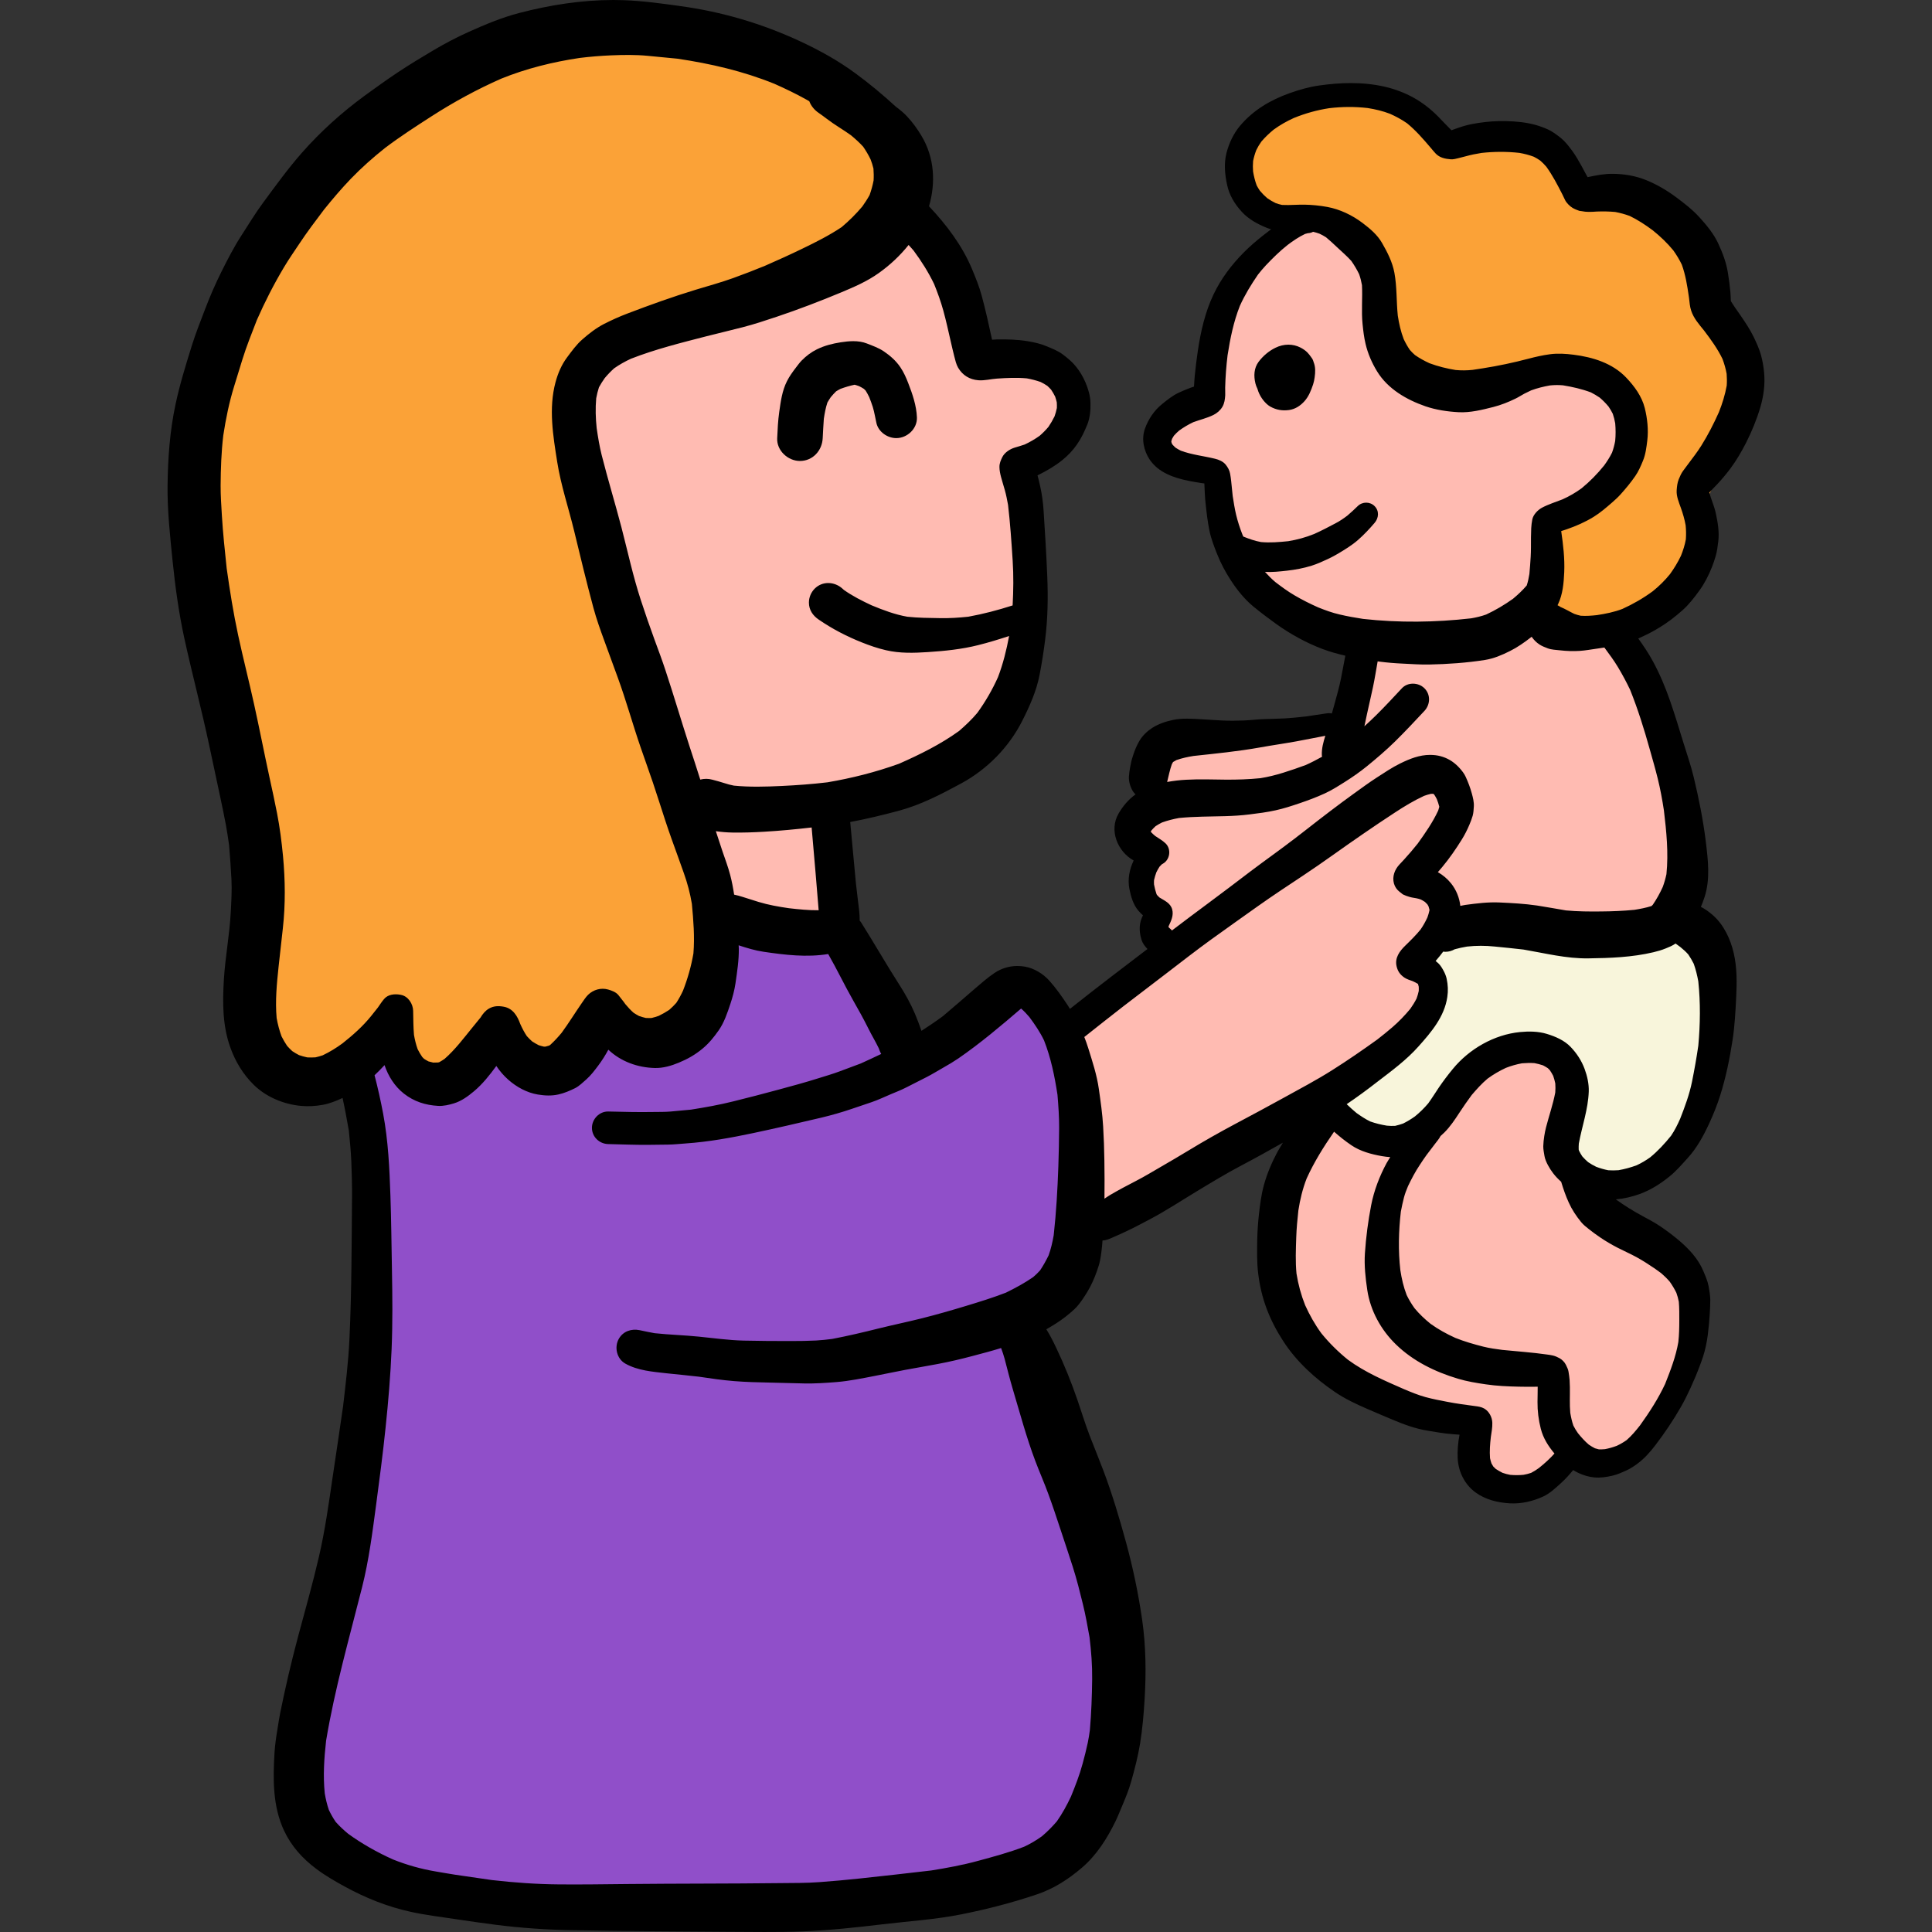
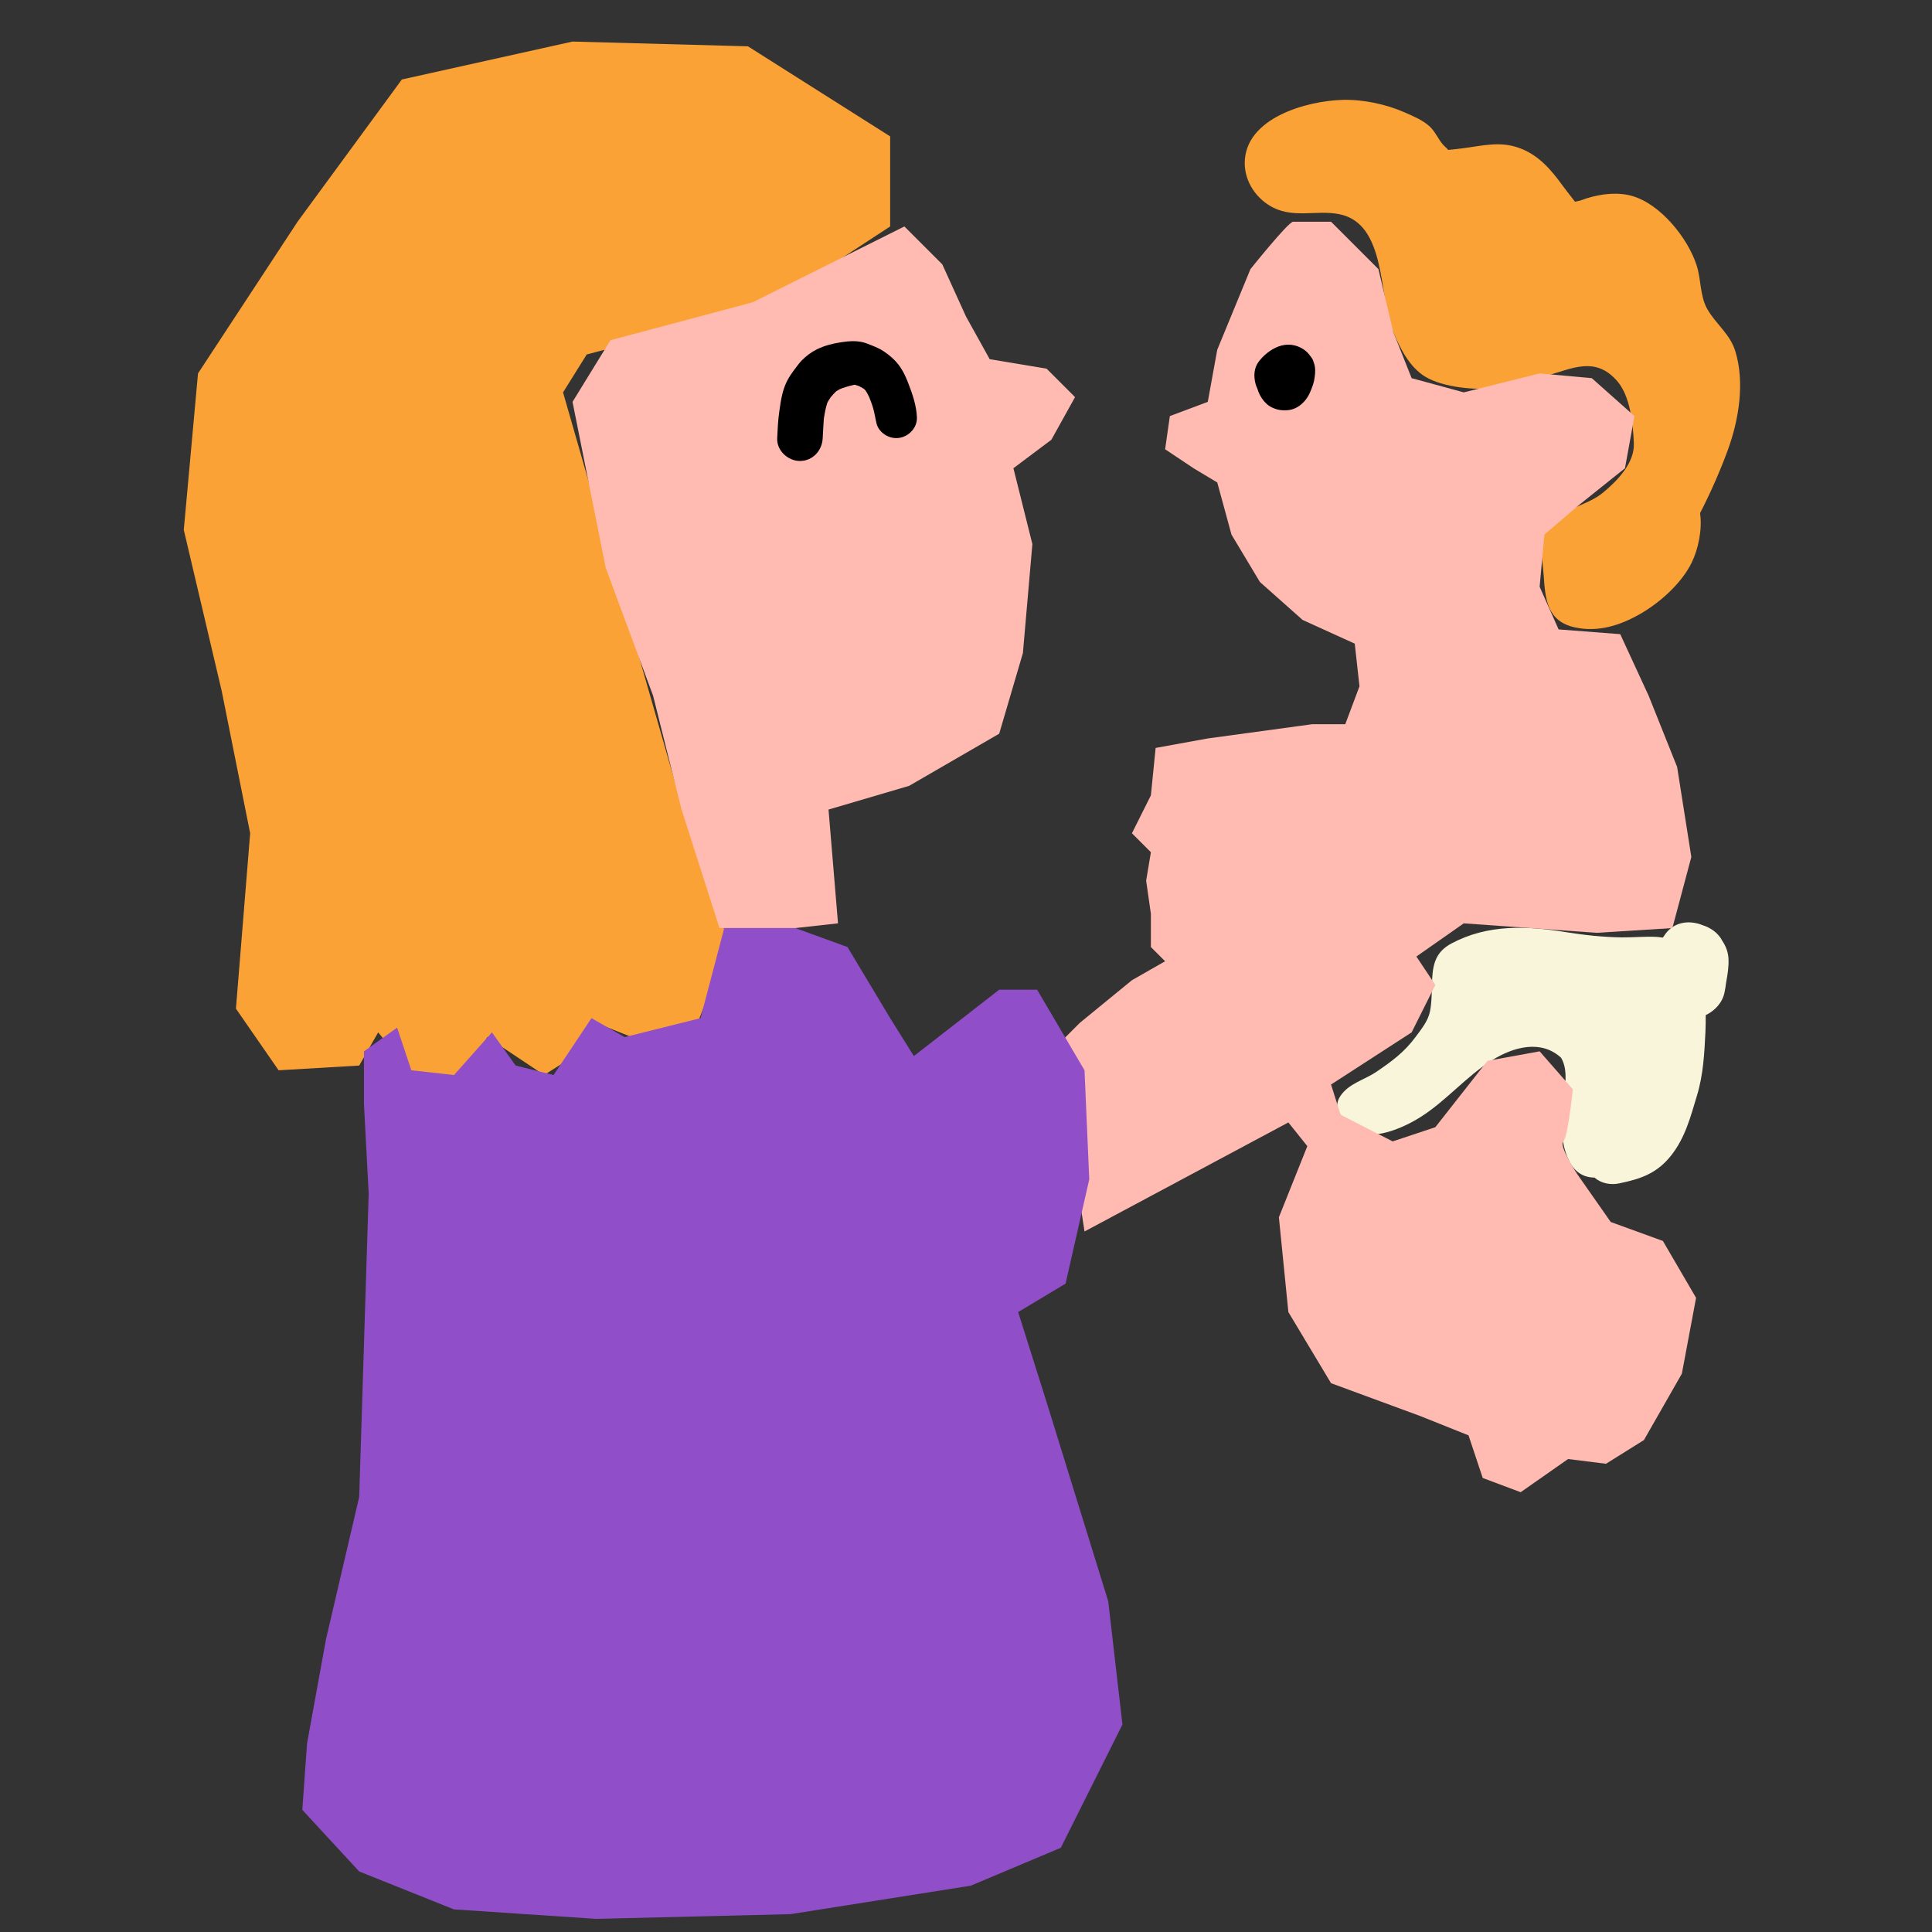
<svg xmlns="http://www.w3.org/2000/svg" version="1.1" id="Layer_1" x="0px" y="0px" viewBox="0 0 512.001 512.001" style="enable-background:new 0 0 512.001 512.001;" xml:space="preserve">
  <rect x="0" y="0" width="512.001" height="512.001" fill="#333333" stroke="none" />
  <path style="fill:#F8F5DB;" d="M458.065,254.037c-0.092-1.711-0.69-3.295-1.613-4.666c-1.018-2.023-2.965-3.451-5.165-4.163  c-3.714-1.514-8.03-0.959-10.424,3.016c-0.075,0.082-0.146,0.17-0.219,0.254c-0.536-0.074-1.07-0.16-1.609-0.19  c-3.082-0.171-6.177,0.171-9.264,0.133c-4.818-0.059-9.994-0.619-14.764-1.39c-10.335-1.67-20.665-2.153-30.299,2.966  c-4.008,2.129-4.947,5.137-5.166,9.394c-0.142,2.776-0.03,5.915-0.579,8.644c-0.513,2.549-2.275,4.676-3.819,6.765  c-2.98,4.032-6.223,6.4-10.302,9.188c-3.258,2.226-7.309,3.074-9.596,6.412c-1.303,1.902-1.02,3.716,0.03,5.024  c0.299,1.557,1.22,3.021,2.913,4.042c5.323,3.206,13.673-0.508,18.371-3.503c6.817-4.343,11.962-10.66,18.832-14.974  c5.748-3.609,13.036-5.519,18.305-0.681c3.016,5.102-0.678,12.776-0.055,18.317c0.609,5.416,1.862,13.372,8.921,13.45  c1.725,1.535,4.243,2.009,6.505,1.544c5.809-1.194,10.135-2.694,13.893-7.518c3.699-4.749,5.054-10.152,6.762-15.786  c1.672-5.517,1.951-11.09,2.236-16.807c0.07-1.4,0.078-2.92,0.075-4.486c2.435-1.176,4.408-3.278,4.974-5.974  c0.192-0.916,0.33-1.789,0.433-2.646C457.814,258.3,458.181,256.227,458.065,254.037z" />
  <g>
    <polygon style="fill:#FBA237;" points="235.9,36.142 198.21,12.272 151.726,11.016 106.498,21.066 78.858,58.756 52.475,98.959    48.706,140.418 58.757,183.133 66.295,220.823 62.526,267.308 73.833,283.64 95.191,282.384 100.216,273.589 111.523,287.409    124.086,284.896 129.112,274.846 144.188,284.896 158.007,276.102 158.007,271.077 170.571,276.102 184.39,272.333    193.185,249.719 183.134,222.08 149.213,103.984 155.495,93.934 203.235,81.37 235.9,60.013  " />
    <path style="fill:#FBA237;" d="M459.859,93.013c-1.4-4.506-5.068-7.072-7.352-11c-2.043-3.515-1.643-7.889-2.896-11.743   c-2.359-7.262-9.577-16.165-17.048-18.329c-4.346-1.259-9.676-0.389-13.842,1.231c-0.117,0.045-0.878,0.2-1.329,0.286   c-1.249-1.585-2.979-3.852-3.245-4.218c-3.102-4.26-6.303-8.072-11.404-9.979c-5.146-1.923-9.749-0.658-14.959,0.021   c-1.358,0.177-2.686,0.334-3.999,0.451c-0.196-0.256-0.42-0.499-0.687-0.722c-1.721-1.435-2.529-3.995-4.293-5.563   c-1.897-1.686-4.24-2.643-6.529-3.653c-4.904-2.162-10.944-3.456-16.345-3.329c-9.62,0.224-26.055,4.808-26.065,16.757   c-0.004,5.04,3.194,9.65,7.649,11.841c5.616,2.763,11.5,0.553,17.315,1.677c12.739,2.464,10.449,21.769,14.396,31.229   c1.81,4.339,4.307,9.338,8.497,11.867c4.715,2.847,13.615,3.705,18.929,2.93c6.29-0.917,11.825-2.754,17.899-4.616   c5.544-1.7,9.743-1.931,13.885,2.677c3.622,4.029,4.336,11.494,4.555,16.645c0.219,5.133-4.243,9.84-8.175,13.081   c-4.004,3.3-9.987,4.118-13.552,7.645c-4.099,4.055-2.519,9.155-2.181,14.176c0.433,6.411,0.877,12.321,8.389,13.913   c6.074,1.286,11.799-0.521,17.069-3.515c5.319-3.023,11.115-8.186,13.812-13.754c1.661-3.43,2.824-8.654,2.181-13.023   c2.823-5.496,5.354-11.257,7.365-16.757C460.82,111.251,462.441,101.33,459.859,93.013z" />
  </g>
  <g>
    <polygon style="fill:#FFBBB2;" points="239.669,60.013 199.466,80.114 161.776,90.165 151.726,106.497 160.52,150.469    173.083,184.39 180.621,214.542 190.672,245.95 210.773,245.95 222.08,244.694 219.568,214.542 240.925,208.26 264.796,194.44    271.077,173.083 273.59,144.187 268.565,124.086 278.615,116.548 284.897,105.241 277.359,97.703 262.283,95.19 256.001,83.883    249.72,70.063  " />
    <path style="fill:#FFBBB2;" d="M287.41,326.355l54.022-28.896l5.025,6.282l-7.538,18.845l2.513,25.127l11.307,18.845l23.87,8.794   l12.563,5.025l3.769,11.307l10.051,3.769l12.563-8.794l10.051,1.256l10.051-6.282l10.051-17.589l3.769-20.101l-8.794-15.076   l-13.82-5.025l-8.794-12.563c0,0-5.025-7.538-3.769-8.794c1.256-1.256,2.513-13.82,2.513-13.82l-8.794-10.051l-13.82,2.513   l-13.82,17.589l-11.307,3.769l-13.797-7.061l-2.535-8.015l21.358-13.82l6.282-12.563l-5.025-7.538l12.563-8.794l35.177,2.513   l20.101-1.256l5.025-18.845l-3.769-23.87l-7.538-18.845l-7.538-16.332l-16.332-1.256l-5.025-11.307l1.256-13.82l8.794-7.538   l12.563-10.051l2.513-13.82l-11.307-10.051l-13.82-1.256l-20.101,5.025l-13.82-3.769l-4.87-12.244l-3.925-16.651l-12.563-12.563   c0,0-8.794,0-10.051,0c-1.256,0-11.307,12.563-11.307,12.563l-8.794,21.358l-2.513,13.82l-10.051,3.769l-1.256,8.794l7.538,5.025   l6.282,3.769l3.769,13.82l7.538,12.563l11.307,10.051l13.82,6.282l1.256,11.307l-3.769,10.051h-8.794l-27.639,3.769l-13.82,2.513   l-1.256,12.563l-5.025,10.051l5.025,5.025l-1.256,7.538l1.256,8.794v8.794l3.769,3.769l-8.794,5.025l-13.82,11.307l-6.282,6.282   L287.41,326.355z" />
  </g>
  <polygon style="fill:#904FC9;" points="191.928,245.95 185.647,269.82 165.545,274.846 156.751,269.82 146.7,284.896   136.65,282.384 130.368,273.589 120.317,284.896 109.01,283.64 105.241,272.333 96.447,278.615 96.447,292.434 97.703,316.305   96.447,356.507 95.191,396.71 86.396,434.4 81.371,462.039 80.115,479.628 95.191,495.96 120.317,506.011 158.007,508.524   209.517,507.267 257.258,499.729 281.128,489.679 297.46,457.014 293.691,424.349 277.359,371.583 269.821,347.713 282.384,340.175   288.666,312.536 287.41,283.64 274.846,262.282 264.796,262.282 242.182,279.871 235.9,269.82 224.593,250.975 210.773,245.95 " />
  <path d="M216.488,92.577c-1.499,0.731-2.836,1.751-4.019,2.949c-0.554,0.567-1.034,1.222-1.513,1.852  c-0.907,1.185-1.726,2.305-2.395,3.63c-1.298,2.558-1.651,5.354-2.054,8.152c-0.328,2.305-0.441,4.65-0.541,6.968  c-0.163,3.289,2.859,6.035,6.023,6.035c3.402,0,5.885-2.748,6.035-6.035c0.073-1.715,0.191-3.431,0.3-5.146  c0.221-1.462,0.481-2.898,0.945-4.302c0.279-0.491,0.572-0.961,0.889-1.423c0.452-0.538,0.917-1.057,1.422-1.549  c0.378-0.237,0.761-0.455,1.16-0.658c1.214-0.446,2.48-0.829,3.749-1.094c0.4,0.104,0.79,0.234,1.178,0.377  c0.442,0.217,0.863,0.454,1.27,0.715c0.16,0.15,0.315,0.302,0.465,0.46c0.352,0.557,0.66,1.123,0.946,1.72  c0.345,0.868,0.671,1.746,0.956,2.637c0.428,1.398,0.629,2.809,0.957,4.234c0.529,2.356,2.911,4.006,5.267,4.006  c2.898,0,5.569-2.483,5.469-5.469c-0.113-3.113-1.185-6.238-2.305-9.11c-0.568-1.474-1.197-2.886-2.079-4.196  c-1.183-1.751-2.696-3.063-4.435-4.246c-1.335-0.895-2.949-1.474-4.435-2.054c-1.155-0.455-2.382-0.617-3.617-0.617  c-1.123,0-2.251,0.133-3.339,0.302C220.597,91.064,218.505,91.582,216.488,92.577z M228.674,102.733  c-0.053-0.023-0.103-0.044-0.156-0.065l0,0C228.569,102.689,228.622,102.71,228.674,102.733z M228.509,102.663L228.509,102.663  c-0.034-0.014-0.069-0.028-0.104-0.044C228.439,102.634,228.474,102.649,228.509,102.663z" />
-   <path d="M467.499,98.63c-0.152-1.524-0.416-3.049-0.819-4.537c-0.466-1.663-1.21-3.275-1.954-4.826  c-0.957-1.965-2.18-3.793-3.402-5.582c-0.896-1.295-1.841-2.57-2.638-3.92c-0.03-0.761-0.041-1.528-0.109-2.293  c-0.151-1.714-0.391-3.427-0.655-5.116c-0.428-2.748-1.398-5.293-2.558-7.799c-1.172-2.558-3.074-4.865-4.951-6.93  c-1.828-2.016-3.981-3.692-6.162-5.317c-2.508-1.864-5.128-3.415-8.027-4.587c-2.784-1.134-5.772-1.626-8.769-1.663  c-2.268-0.03-4.51,0.411-6.728,0.888c-0.557-0.971-1.059-1.98-1.602-2.954c-0.731-1.335-1.486-2.646-2.368-3.881  c-0.694-0.97-1.437-1.915-2.255-2.759c-0.869-0.895-1.94-1.626-2.961-2.319c-0.882-0.592-1.94-1.02-2.923-1.386  c-1.172-0.428-2.331-0.756-3.553-0.982c-2.596-0.491-5.255-0.618-7.887-0.568c-2.407,0.05-4.827,0.34-7.182,0.794  c-1.235,0.24-2.47,0.604-3.655,1.021c-0.568,0.202-1.129,0.416-1.699,0.599c-1.216-1.194-2.373-2.467-3.568-3.674  c-1.916-1.927-4.057-3.616-6.439-4.94c-2.382-1.323-5.001-2.305-7.661-2.923c-2.975-0.678-5.984-0.961-8.999-0.961  c-2.808,0-5.621,0.245-8.415,0.646c-2.696,0.378-5.318,1.147-7.876,2.054c-2.457,0.882-4.851,1.991-7.043,3.39  c-2.255,1.437-4.322,3.214-6.035,5.254c-1.739,2.092-2.898,4.574-3.579,7.195c-0.706,2.773-0.428,5.657,0.163,8.417  c0.579,2.773,2.042,5.153,3.944,7.208c1.803,1.954,4.121,3.189,6.54,4.184c0.388,0.161,0.783,0.289,1.182,0.393  c-0.727,0.539-1.444,1.096-2.152,1.661c-1.751,1.386-3.503,2.886-5.078,4.474c-3.264,3.289-6.048,6.968-8.039,11.164  c-2.217,4.65-3.39,9.816-4.145,14.894c-0.315,2.167-0.593,4.334-0.807,6.502c-0.1,0.998-0.151,2.004-0.216,3.009  c-0.288,0.089-0.573,0.182-0.856,0.28c-1.108,0.403-2.192,0.869-3.25,1.361c-1.563,0.731-2.923,1.839-4.259,2.91  c-2.18,1.739-3.743,4.071-4.662,6.679c-0.945,2.709-0.264,5.77,1.273,8.09c2.318,3.465,6.489,4.89,10.382,5.657  c1.047,0.201,2.104,0.391,3.15,0.554c0.317,0.054,0.643,0.092,0.969,0.133c0.093,1.727,0.124,3.46,0.315,5.185  c0.265,2.469,0.543,4.951,1.047,7.396c0.441,2.117,1.235,4.146,2.029,6.15c0.97,2.444,2.18,4.725,3.604,6.905  c1.663,2.558,3.641,5.04,5.998,6.98c1.965,1.613,3.981,3.138,6.035,4.612c3.805,2.722,8.014,5.04,12.386,6.679  c1.949,0.731,3.939,1.27,5.948,1.734c-0.367,1.961-0.736,3.917-1.121,5.881c-0.454,2.343-1.134,4.675-1.764,6.993  c-0.224,0.815-0.464,1.629-0.686,2.447c-0.234-0.058-0.469-0.082-0.71-0.082c-0.263,0-0.534,0.028-0.818,0.068  c-1.789,0.278-3.578,0.545-5.376,0.803c-1.812,0.21-3.625,0.383-5.447,0.508c-1.954,0.113-3.918,0.113-5.872,0.202  c-1.714,0.075-3.415,0.289-5.128,0.353c-1.839,0.075-3.68,0.088-5.519,0.013c-1.852-0.077-3.68-0.227-5.519-0.328  c-2.596-0.138-5.241-0.366-7.799,0.188c-1.94,0.416-3.793,1.047-5.469,2.129c-1.273,0.819-2.483,1.99-3.277,3.289  c-0.781,1.285-1.335,2.684-1.789,4.096c-0.328,0.982-0.579,2.029-0.744,3.049c-0.138,0.794-0.265,1.599-0.315,2.418  c-0.075,1.361,0.378,2.81,1.084,3.956c0.185,0.3,0.436,0.536,0.672,0.785c-1.862,1.317-3.346,3.092-4.495,5.066  c-2.598,4.441-0.276,10.073,3.995,12.446c-0.013,0.026-0.026,0.053-0.038,0.079c-1.084,2.318-1.588,4.876-1.097,7.434  c0.403,2.054,1.033,4.234,2.432,5.847c0.368,0.425,0.76,0.81,1.168,1.175c-0.344,0.66-0.592,1.391-0.727,2.089  c-0.289,1.474-0.088,2.961,0.34,4.385c0.285,0.933,0.901,1.741,1.585,2.449c-3.02,2.307-6.04,4.615-9.061,6.917  c-3.863,2.941-7.684,5.941-11.49,8.951c-0.17-0.27-0.323-0.548-0.497-0.814c-1.525-2.305-3.113-4.599-4.965-6.666  c-1.613-1.802-4.006-3.275-6.401-3.705c-0.692-0.122-1.382-0.183-2.064-0.183c-2.136,0-4.195,0.602-6.039,1.834  c-1.802,1.197-3.465,2.684-5.116,4.083c-2.864,2.474-5.706,4.959-8.606,7.397c-1.848,1.361-3.743,2.633-5.66,3.876  c-0.531-1.513-1.07-2.994-1.704-4.479c-1.185-2.798-2.646-5.393-4.284-7.939c-3.465-5.406-6.641-11-10.08-16.432  c-0.087-0.136-0.206-0.236-0.302-0.364c0.005-0.868-0.043-1.736-0.138-2.642c-0.253-2.356-0.604-4.7-0.844-7.068  c-0.535-5.473-1.008-10.945-1.528-16.419c4.319-0.805,8.598-1.843,12.85-2.978c5.847-1.563,11.289-4.397,16.595-7.27  c6.88-3.743,12.639-9.602,16.154-16.582c1.954-3.868,3.743-7.862,4.574-12.121c0.593-3.074,1.084-6.161,1.474-9.274  c0.719-5.657,0.807-11.315,0.568-17.011c-0.239-5.77-0.593-11.542-0.97-17.301c-0.138-2.129-0.428-4.309-0.895-6.401  c-0.21-0.979-0.459-1.952-0.712-2.926c0.083-0.04,0.165-0.082,0.246-0.123c2.23-1.122,4.347-2.33,6.301-3.906  c1.488-1.197,2.798-2.57,3.893-4.146c1.16-1.651,1.966-3.39,2.735-5.254c0.731-1.789,0.92-3.944,0.857-5.847  c-0.063-1.89-0.604-3.667-1.335-5.381c-0.655-1.538-1.462-2.873-2.495-4.171c-1.021-1.273-2.192-2.23-3.504-3.225  c-1.298-0.982-2.859-1.563-4.347-2.192c-1.599-0.668-3.302-1.047-5.001-1.323c-2.71-0.441-5.381-0.504-8.102-0.466  c-0.431,0.006-0.863,0.038-1.295,0.077c-0.846-3.891-1.689-7.788-2.738-11.631c-0.655-2.432-1.588-4.725-2.558-7.057  c-2.611-6.267-6.784-11.762-11.418-16.677c1.815-6.216,1.471-12.945-2.029-18.724c-1.083-1.814-2.33-3.528-3.768-5.066  c-0.888-0.964-1.931-1.81-2.995-2.606c-3.439-3.15-7.002-6.132-10.777-8.886c-4.486-3.302-9.337-5.985-14.377-8.342  c-10.257-4.8-21.182-8.014-32.434-9.488c0.126,0.015,0.25,0.031,0.374,0.046c-4.929-0.681-9.835-1.363-14.815-1.545  C164.427,0.018,163.481,0,162.535,0c-8.376,0-16.812,1.323-24.885,3.429c-4.625,1.197-9.034,3.049-13.395,5.003  c-3.239,1.462-6.426,3.125-9.488,4.951c-3.15,1.866-6.263,3.743-9.312,5.772c-2.999,2.004-5.897,4.071-8.808,6.2  c-6.086,4.461-11.642,9.463-16.633,15.121c-3.73,4.246-7.032,8.821-10.384,13.369c-2.015,2.735-3.78,5.671-5.632,8.531  c-2.004,3.088-3.705,6.401-5.342,9.69c-1.588,3.189-3.024,6.489-4.284,9.816c-1.222,3.214-2.508,6.401-3.529,9.69  c-1.613,5.179-3.212,10.307-4.334,15.625c-1.511,7.082-2.015,14.252-2.104,21.471c-0.075,6.679,0.668,13.395,1.335,20.035  c0.706,6.855,1.651,13.786,3.126,20.526c2.079,9.475,4.574,18.85,6.589,28.35c0.945,4.474,1.89,8.946,2.861,13.42  c0.541,2.558,1.083,5.103,1.563,7.674c0.322,1.78,0.587,3.567,0.838,5.366c0.249,3.037,0.474,6.049,0.624,9.087  c0.138,2.898-0.038,5.784-0.19,8.669c-0.314,5.91-1.449,11.769-1.814,17.678c-0.378,6.175-0.403,12.374,1.751,18.258  c1.335,3.68,3.327,6.955,6.111,9.715c3.314,3.275,7.976,5.204,12.576,5.632c1.915,0.177,3.768,0.063,5.657-0.264  c1.89-0.334,3.632-1.035,5.351-1.839c0.623,2.864,1.152,5.749,1.661,8.642c0.276,2.74,0.541,5.452,0.657,8.198  c0.126,3.163,0.214,6.313,0.188,9.475c-0.038,6.225-0.088,12.462-0.163,18.699c-0.075,6.263-0.226,12.512-0.516,18.775  c-0.273,5.993-0.995,11.962-1.69,17.918c-0.887,6.294-1.862,12.58-2.784,18.876c-1.021,6.993-2.004,13.999-3.591,20.892  c-1.638,7.095-3.63,14.1-5.519,21.132c-1.802,6.741-3.39,13.546-4.775,20.388c-0.302,1.486-0.504,2.999-0.756,4.498  c-0.34,2.004-0.629,4.108-0.756,6.15c-0.403,6.943-0.479,14.126,2.558,20.565c1.94,4.108,4.865,7.346,8.468,10.054  c2.445,1.839,5.04,3.327,7.711,4.788c5.431,2.974,11.291,5.305,17.339,6.628c3.97,0.869,8.052,1.361,12.071,1.965  c3.49,0.516,6.968,1.034,10.459,1.474c6.754,0.857,13.521,1.323,20.325,1.437c13.609,0.227,27.23,0.353,40.838,0.416  c6.741,0.025,13.507,0.163,20.236-0.1c7.057-0.278,14.024-1.034,21.03-1.866c7.019-0.844,14.138-1.273,21.081-2.671  c6.754-1.348,13.431-3.074,19.959-5.28c4.474-1.511,8.303-3.981,11.87-7.03c3.906-3.327,6.729-7.787,8.946-12.349  c0.694-1.423,1.248-2.911,1.878-4.359c0.844-1.991,1.676-4.07,2.268-6.15c0.945-3.364,1.803-6.677,2.369-10.13  c0.629-3.906,0.957-7.826,1.197-11.782c0.416-6.993,0.34-13.924-0.642-20.866c-1.009-6.993-2.432-13.836-4.297-20.652  c-1.739-6.351-3.641-12.739-5.96-18.9c-1.172-3.099-2.445-6.175-3.642-9.274c-1.197-3.125-2.18-6.338-3.264-9.513  c-1.599-4.65-3.452-9.262-5.569-13.709c-0.819-1.73-1.665-3.431-2.678-5.033c0.864-0.495,1.716-1.014,2.54-1.535  c1.714-1.083,3.339-2.356,4.838-3.73c0.857-0.781,1.714-1.94,2.356-2.886c0.681-0.982,1.285-1.979,1.839-3.024  c0.945-1.789,1.701-3.716,2.294-5.645c0.529-1.689,0.717-3.54,0.907-5.292c0.047-0.472,0.072-0.949,0.112-1.422  c0.416-0.028,0.83-0.088,1.24-0.225c0.768-0.24,1.486-0.618,2.23-0.92c0.97-0.416,1.94-0.869,2.898-1.323  c2.079-0.97,4.094-2.054,6.123-3.124c4.196-2.205,8.166-4.826,12.223-7.283c4.032-2.432,8.039-4.876,12.21-7.069  c3.67-1.93,7.28-3.949,10.885-5.98c-0.474,0.822-0.999,1.608-1.449,2.446c-1.5,2.81-2.76,5.772-3.604,8.846  c-0.681,2.508-1.008,5.103-1.298,7.674c-0.253,2.255-0.403,4.51-0.454,6.767c-0.05,2.986-0.113,5.973,0.253,8.934  c0.391,3.25,1.122,6.376,2.28,9.425c1.134,3.011,2.633,5.847,4.386,8.543c3.478,5.368,8.379,9.841,13.646,13.42  c2.696,1.839,5.682,3.239,8.657,4.524c2.243,0.982,4.498,1.928,6.753,2.873c2.923,1.234,5.96,2.343,9.098,2.859  c2.243,0.378,4.499,0.769,6.767,0.945c0.596,0.05,1.186,0.095,1.778,0.134c-0.004,0.023-0.009,0.045-0.014,0.067  c-0.391,2.029-0.579,4.133-0.479,6.2c0.176,3.578,1.878,6.993,4.8,9.085c2.646,1.89,5.797,2.646,8.997,2.836  c3.037,0.176,6.125-0.541,8.858-1.803c1.839-0.844,3.377-2.356,4.865-3.691c1.126-1.029,2.119-2.157,3.079-3.322  c0.459,0.279,0.925,0.548,1.411,0.775c1.373,0.629,2.76,1.047,4.259,1.183c1.574,0.127,3.137-0.1,4.675-0.454  c1.323-0.289,2.596-0.882,3.831-1.437c1.033-0.479,1.979-1.097,2.886-1.776c1.889-1.411,3.377-3.112,4.8-4.978  c2.418-3.175,4.65-6.489,6.641-9.954c0.97-1.676,1.814-3.39,2.621-5.155c0.857-1.89,1.689-3.818,2.407-5.758  c0.303-0.832,0.629-1.663,0.895-2.508c0.604-1.878,0.982-3.743,1.248-5.696c0.24-1.877,0.416-3.78,0.529-5.67  c0.063-1.235,0.151-2.47,0.138-3.705c-0.025-1.222-0.239-2.457-0.454-3.641c-0.278-1.449-0.895-2.785-1.461-4.133  c-1.335-3.125-3.718-5.671-6.263-7.851c-1.588-1.348-3.264-2.621-5.003-3.793c-1.487-1.008-3.062-1.852-4.637-2.696  c-2.523-1.341-4.915-2.848-7.223-4.495c2.151-0.183,4.273-0.663,6.336-1.416c2.974-1.084,5.519-2.722,7.964-4.7  c1.739-1.411,3.2-3.125,4.7-4.775c2.483-2.709,4.196-5.872,5.733-9.172c1.122-2.432,2.129-4.927,2.936-7.485  c1.513-4.775,2.508-9.703,3.277-14.654c0.567-3.717,0.769-7.498,0.957-11.253c0.201-3.944,0.253-7.951-0.655-11.832  c-0.857-3.716-2.658-7.547-5.582-10.08c-0.947-0.82-1.981-1.575-3.107-2.146c0.343-0.842,0.672-1.69,0.95-2.544  c1.563-4.789,0.945-9.816,0.353-14.705c-0.706-5.784-1.864-11.529-3.226-17.187c-0.756-3.151-1.852-6.25-2.798-9.337  c-1.108-3.641-2.217-7.27-3.465-10.862c-1.248-3.591-2.735-7.132-4.549-10.47c-1.137-2.098-2.47-4.082-3.867-6.019  c0.477-0.219,0.956-0.437,1.43-0.661c1.513-0.694,2.949-1.488,4.359-2.356c2.117-1.298,4.083-2.823,5.935-4.474  c1.726-1.524,3.124-3.364,4.474-5.216c1.398-1.928,2.483-4.071,3.352-6.287c0.352-0.895,0.655-1.803,0.932-2.735  c0.403-1.335,0.568-2.709,0.731-4.083c0.289-2.457-0.152-5.053-0.681-7.446c-0.401-1.856-1.207-3.587-1.71-5.411  c0.631-0.707,1.314-1.367,1.962-2.062c1.273-1.348,2.457-2.748,3.565-4.221c1.651-2.205,3.024-4.574,4.272-7.018  c1.486-2.961,2.759-6.048,3.705-9.224C467.385,104.968,467.813,101.792,467.499,98.63z M310.358,117.129  c-0.035-0.083-0.07-0.167-0.102-0.254c0.035,0.08,0.069,0.162,0.103,0.244C310.359,117.124,310.358,117.127,310.358,117.129z   M310.368,117.154c0-0.003,0-0.005,0.001-0.008c0.015,0.036,0.029,0.073,0.044,0.109v0.001  C310.399,117.223,310.384,117.188,310.368,117.154z M349.322,160.961c-2.15-0.955-4.224-1.993-6.254-3.185  c-1.763-1.026-3.432-2.259-5.066-3.504c-1.003-0.838-1.898-1.755-2.769-2.716c1.931,0.109,3.862-0.102,5.78-0.314  c2.255-0.253,4.436-0.655,6.603-1.335c1.474-0.466,2.911-1.122,4.322-1.778c0.907-0.428,1.814-0.907,2.684-1.423  c1.828-1.097,3.641-2.192,5.255-3.603c1.588-1.387,3.024-2.923,4.397-4.524c1.122-1.298,1.285-3.175,0-4.46  c-0.609-0.609-1.413-0.912-2.219-0.912c-0.81,0-1.623,0.305-2.241,0.912c-0.892,0.881-1.808,1.716-2.756,2.528  c-1.001,0.76-2.03,1.464-3.153,2.045c-1.859,0.986-3.719,1.961-5.64,2.82c-2.236,0.9-4.504,1.526-6.867,1.908  c-2.405,0.249-4.817,0.455-7.231,0.229c-1.624-0.302-3.136-0.828-4.67-1.454c-0.006-0.003-0.014-0.001-0.02-0.005  c-0.082-0.192-0.162-0.386-0.244-0.579c-0.67-1.705-1.216-3.412-1.652-5.192c-0.383-1.633-0.646-3.307-0.903-4.966  c-0.148-1.283-0.245-2.574-0.395-3.867c-0.075-0.681-0.163-1.361-0.289-2.042c-0.152-0.895-0.618-1.714-1.172-2.407  c-0.681-0.844-1.802-1.323-2.823-1.563c-3.028-0.745-6.143-1.047-9.078-2.143c-0.471-0.236-0.918-0.489-1.357-0.769  c-0.296-0.26-0.569-0.531-0.833-0.827c-0.073-0.114-0.139-0.232-0.204-0.352c-0.041-0.131-0.078-0.263-0.108-0.396  c-0.001-0.053-0.001-0.107-0.001-0.16c0.053-0.216,0.114-0.425,0.185-0.632c0.152-0.281,0.314-0.553,0.49-0.824  c0.436-0.494,0.895-0.941,1.395-1.371c1.186-0.856,2.417-1.587,3.741-2.216c1.771-0.653,3.655-1.084,5.342-1.916  c0.945-0.466,1.839-1.235,2.382-2.167c0.554-0.945,0.668-1.979,0.744-3.037c0.038-0.667-0.038-1.373-0.013-2.054  c0.072-2.868,0.29-5.714,0.636-8.569c0.701-4.465,1.587-8.863,3.256-13.081c1.319-2.926,2.97-5.623,4.787-8.27  c0.676-0.849,1.358-1.685,2.107-2.476c1.812-1.91,3.671-3.746,5.74-5.387c1.467-1.109,2.99-2.147,4.653-2.936  c0.236-0.075,0.475-0.139,0.717-0.191c0.014-0.001,0.028-0.003,0.041-0.005c0.492-0.02,0.959-0.15,1.367-0.369  c0.567,0.137,1.123,0.299,1.681,0.5c0.601,0.283,1.186,0.588,1.745,0.957c1.008,0.835,1.97,1.734,2.931,2.642  c1.269,1.199,2.602,2.323,3.772,3.63c0.784,1.116,1.475,2.293,2.069,3.504c0.337,0.956,0.574,1.917,0.751,2.908  c0.178,3.449-0.195,6.897,0.161,10.346c0.176,1.751,0.378,3.504,0.794,5.23c0.592,2.545,1.689,5.066,3.062,7.296  c2.848,4.65,7.799,7.497,12.815,9.237c2.784,0.957,5.872,1.412,8.783,1.563c3.112,0.163,6.225-0.629,9.224-1.387  c2.015-0.516,3.944-1.285,5.809-2.192c0.819-0.391,1.574-0.895,2.368-1.323c0.602-0.315,1.21-0.608,1.819-0.886  c1.613-0.593,3.287-1.008,4.981-1.308c1.158-0.116,2.303-0.134,3.461-0.028c2.514,0.415,5.003,0.971,7.394,1.873  c0.814,0.411,1.583,0.878,2.339,1.388c0.844,0.716,1.616,1.509,2.328,2.357c0.423,0.623,0.804,1.258,1.134,1.931  c0.285,0.83,0.49,1.665,0.639,2.523c0.139,1.555,0.142,3.114-0.004,4.661c-0.193,1.068-0.466,2.093-0.838,3.111  c-0.594,1.201-1.305,2.304-2.087,3.39c-1.768,2.202-3.773,4.244-5.959,6.039c-1.597,1.163-3.272,2.141-5.087,2.952  c-1.822,0.712-3.716,1.3-5.436,2.21c-1.097,0.593-2.305,1.827-2.558,3.099c-0.163,0.781-0.239,1.563-0.29,2.356  c-0.038,0.794-0.05,1.601-0.063,2.395c-0.013,1.714,0.025,3.415-0.075,5.128c-0.094,1.531-0.2,3.062-0.347,4.592  c-0.162,1.011-0.373,2.006-0.686,2.985c-0.019,0.031-0.038,0.062-0.057,0.093c-1.089,1.273-2.314,2.412-3.592,3.481  c-2.248,1.602-4.62,3.02-7.132,4.184c-1.309,0.465-2.616,0.773-3.974,1.004c-9.512,1.083-19.108,1.204-28.629,0.151  c-2.096-0.323-4.174-0.687-6.25-1.181C353.044,162.396,351.171,161.701,349.322,160.961z M310.871,201.942  c0.289-0.183,0.583-0.351,0.891-0.511c1.482-0.523,3.008-0.849,4.562-1.096c5.885-0.636,11.778-1.212,17.614-2.256  c3.2-0.579,6.426-1.034,9.627-1.613c2.558-0.462,5.103-0.999,7.661-1.474c-0.528,1.675-0.995,3.363-0.923,5.152  c0.004,0.138,0.044,0.266,0.059,0.401c-1.411,0.784-2.841,1.53-4.309,2.187c-1.977,0.727-3.956,1.42-5.969,2.042  c-2.008,0.624-3.995,1.121-6.059,1.454c-3.086,0.308-6.151,0.411-9.25,0.387c-3.452-0.038-6.917-0.163-10.37,0.025  c-1.705,0.08-3.412,0.29-5.102,0.588c0.388-1.573,0.706-3.158,1.24-4.691C310.644,202.335,310.754,202.139,310.871,201.942z   M304.813,244.113c-0.054-0.039-0.108-0.08-0.162-0.121c0-0.001-0.001-0.003-0.003-0.004  C304.702,244.03,304.757,244.072,304.813,244.113z M309.487,245.298c0.034,0.078,0.068,0.157,0.102,0.235c0,0.001,0,0.003,0,0.003  C309.553,245.459,309.517,245.378,309.487,245.298z M216.119,231.132c0.202,2.382,0.403,4.775,0.593,7.157  c0.079,0.975,0.175,1.956,0.241,2.937c-2.645,0.034-5.326-0.25-7.909-0.544c-2.71-0.393-5.383-0.859-8.019-1.662  c-1.412-0.428-2.823-0.882-4.234-1.335c-0.75-0.246-1.493-0.433-2.24-0.597c-0.265-1.753-0.584-3.496-1.044-5.224  c-0.554-2.104-1.323-4.158-2.029-6.211c-0.607-1.793-1.181-3.586-1.771-5.376c1.457,0.21,2.923,0.335,4.393,0.356  c2.81,0.05,5.621-0.052,8.417-0.215c4.21-0.246,8.397-0.646,12.576-1.126C215.451,223.237,215.791,227.184,216.119,231.132z   M240.788,64.921c0.427,0.498,0.898,0.952,1.312,1.467c2.083,2.799,3.935,5.74,5.45,8.882c0.935,2.302,1.765,4.607,2.435,7.019  c0.744,2.696,1.335,5.444,1.965,8.165c0.303,1.323,0.604,2.658,0.945,3.981c0.264,1.008,0.491,2.104,1.021,3.011  c1.197,2.029,3.037,3.138,5.367,3.327c1.651,0.127,3.277-0.328,4.915-0.441c2.653-0.185,5.277-0.305,7.925-0.059  c1.25,0.23,2.459,0.534,3.648,0.955c0.626,0.303,1.214,0.639,1.79,1.034c0.344,0.317,0.668,0.646,0.989,0.995  c0.408,0.597,0.764,1.214,1.085,1.866c0.168,0.496,0.307,0.984,0.425,1.496c0.035,0.504,0.044,0.995,0.023,1.508  c-0.157,0.763-0.359,1.493-0.619,2.227c-0.477,0.962-1.003,1.868-1.606,2.76c-0.714,0.852-1.477,1.629-2.33,2.366  c-1.256,0.902-2.577,1.667-3.983,2.324c-0.861,0.304-1.735,0.545-2.611,0.812c-1.273,0.378-2.709,1.298-3.314,2.533  c-0.416,0.869-0.769,1.626-0.756,2.633c0.013,0.895,0.19,1.739,0.416,2.608c0.303,1.172,0.693,2.33,1.009,3.49  c0.371,1.293,0.606,2.609,0.856,3.926c0.577,4.903,0.906,9.837,1.224,14.761c0.255,3.971,0.201,7.922-0.01,11.877  c-3.852,1.24-7.755,2.27-11.749,2.994c-2.481,0.265-4.954,0.425-7.46,0.378c-2.906-0.046-5.821-0.062-8.709-0.376  c-3.278-0.575-6.393-1.754-9.459-3.024c-2.539-1.183-5.04-2.449-7.332-4.068c-0.131-0.113-0.26-0.227-0.382-0.344  c-1.075-0.972-2.435-1.494-3.783-1.494c-1.29,0-2.572,0.477-3.588,1.494c-0.97,0.982-1.524,2.318-1.524,3.691  c0,1.94,1.033,3.44,2.583,4.499c3.578,2.457,7.383,4.435,11.429,6.048c2.079,0.832,4.196,1.563,6.376,2.067  c3.691,0.869,7.409,0.744,11.139,0.504c4.474-0.289,8.946-0.744,13.306-1.839c2.779-0.692,5.507-1.534,8.219-2.421  c-0.696,3.716-1.604,7.396-2.952,10.913c-1.493,3.331-3.338,6.514-5.475,9.461c-1.462,1.75-3.099,3.288-4.828,4.788  c-4.915,3.549-10.41,6.258-15.945,8.699c-6.182,2.219-12.475,3.812-18.947,4.911c-4.038,0.485-8.072,0.774-12.146,0.969  c-4.189,0.196-8.453,0.328-12.645-0.093c-0.843-0.171-1.671-0.374-2.488-0.651c-1.072-0.366-2.129-0.617-3.214-0.92  c-1.065-0.303-2.17-0.291-3.206-0.03c-0.921-2.957-1.9-5.898-2.856-8.836c-2.155-6.652-4.133-13.356-6.326-19.997  c-0.907-2.784-1.94-5.519-2.949-8.265c-1.285-3.515-2.495-7.007-3.653-10.559c-2.042-6.263-3.44-12.752-5.091-19.128  c-1.676-6.426-3.628-12.777-5.254-19.216c-0.585-2.329-0.98-4.75-1.327-7.146c-0.28-2.641-0.357-5.259-0.123-7.9  c0.185-0.994,0.412-1.957,0.727-2.911c0.462-0.851,0.977-1.65,1.535-2.445c0.778-0.932,1.602-1.789,2.505-2.597  c1.407-0.987,2.873-1.804,4.436-2.53c6.468-2.528,13.313-4.228,20.03-5.961c3.175-0.819,6.388-1.55,9.563-2.382  c3.088-0.794,6.098-1.803,9.123-2.81c5.733-1.928,11.44-4.108,17.023-6.439c3.515-1.474,6.88-2.923,9.979-5.141  C235.899,70.211,238.523,67.749,240.788,64.921z M83.609,280.208c-0.725,0.045-1.445,0.05-2.177,0.015  c-0.746-0.157-1.467-0.359-2.191-0.608c-0.618-0.318-1.209-0.666-1.789-1.055c-0.479-0.442-0.927-0.9-1.361-1.384  c-0.552-0.814-1.033-1.651-1.479-2.533c-0.58-1.584-1.003-3.194-1.299-4.856c-0.406-4.549,0.038-9.077,0.515-13.604  c0.366-3.402,0.756-6.804,1.134-10.206c0.706-6.388,0.629-12.727,0.038-19.115c-0.366-3.793-0.844-7.586-1.575-11.328  c-0.617-3.176-1.31-6.338-2.004-9.514c-1.411-6.489-2.671-13.003-4.108-19.493c-1.335-6.086-2.898-12.135-4.209-18.233  c-1.261-5.86-2.194-11.752-3.032-17.684c-0.494-4.686-0.995-9.385-1.278-14.095c-0.152-2.621-0.34-5.229-0.328-7.851  c0.035-4.463,0.18-8.862,0.709-13.296c0.668-4.371,1.562-8.764,2.871-12.988c0.731-2.369,1.462-4.738,2.192-7.12  c1.098-3.55,2.504-6.995,3.838-10.459c2.113-4.805,4.485-9.448,7.174-13.96c1.273-2.142,2.71-4.196,4.083-6.263  c2.047-3.099,4.289-6.047,6.524-9.013c2.271-2.818,4.606-5.567,7.121-8.188c2.833-2.939,5.896-5.647,9.087-8.186  c3.954-2.988,8.106-5.672,12.258-8.346c5.876-3.787,12.104-7.175,18.5-9.998c6.694-2.707,13.675-4.431,20.815-5.496  c2.773-0.338,5.545-0.567,8.328-0.685c3.2-0.127,6.489-0.188,9.678,0.126c2.616,0.254,5.243,0.506,7.871,0.759  c8.819,1.309,17.459,3.31,25.737,6.667c2.878,1.275,5.692,2.633,8.44,4.165c0.261,0.147,0.523,0.295,0.781,0.447  c0.451,1.201,1.308,2.276,2.445,3.057c0.769,0.529,1.511,1.083,2.243,1.638c-0.026-0.021-0.054-0.041-0.08-0.062  c1.07,0.802,2.15,1.558,3.294,2.279c1.073,0.685,2.121,1.371,3.145,2.103c1.136,0.941,2.225,1.928,3.223,3.016  c0.742,1.07,1.401,2.187,1.969,3.364c0.305,0.8,0.574,1.607,0.766,2.454c0.077,1.047,0.102,2.088,0.038,3.135  c-0.256,1.332-0.608,2.607-1.06,3.872c-0.583,1.062-1.234,2.054-1.928,3.034c-1.676,1.993-3.496,3.794-5.484,5.471  c-3.27,2.185-6.772,3.951-10.308,5.659c-3.309,1.609-6.659,3.128-10.038,4.602c-2.793,1.145-5.608,2.231-8.459,3.261  c-3.238,1.16-6.564,2.067-9.841,3.062c-6.161,1.878-12.21,4.057-18.219,6.351c-2.079,0.794-4.121,1.714-6.098,2.722  c-2.104,1.083-3.994,2.558-5.758,4.108c-1.575,1.373-2.823,3.124-4.057,4.775c-1.462,1.954-2.42,4.234-3.049,6.578  c-1.864,6.955-0.643,14.175,0.454,21.13c0.982,6.2,3.024,12.223,4.499,18.321c1.638,6.792,3.277,13.571,5.091,20.311  c0.794,2.949,1.839,5.86,2.886,8.719c1.197,3.277,2.393,6.552,3.591,9.828c2.217,6.073,3.931,12.323,6.035,18.434  c1.07,3.137,2.217,6.25,3.275,9.4c1.134,3.352,2.18,6.729,3.289,10.093c1.059,3.225,2.219,6.414,3.377,9.602  c0.504,1.411,1.008,2.823,1.513,4.234c0.954,2.671,1.662,5.352,2.128,8.137c0.408,4.351,0.774,8.794,0.41,13.159  c-0.575,3.361-1.52,6.685-2.76,9.866c-0.523,1.123-1.097,2.192-1.778,3.234c-0.587,0.662-1.21,1.274-1.881,1.858  c-0.898,0.598-1.823,1.122-2.793,1.589c-0.621,0.221-1.241,0.41-1.883,0.559c-0.515,0.02-1.024,0.016-1.538-0.013  c-0.607-0.141-1.19-0.31-1.771-0.511c-0.501-0.266-0.979-0.55-1.45-0.856c-0.799-0.714-1.516-1.48-2.201-2.313  c-0.138-0.192-0.276-0.384-0.411-0.574c-0.466-0.604-0.932-1.21-1.412-1.802c-0.655-0.807-1.802-1.222-2.759-1.487  c-1.89-0.516-3.856,0.05-5.255,1.386c-0.667,0.656-1.158,1.462-1.701,2.23c-1.795,2.593-3.446,5.287-5.312,7.838  c-0.942,1.146-1.949,2.234-3.047,3.238c-0.102,0.064-0.206,0.126-0.31,0.185c-0.319,0.103-0.638,0.192-0.964,0.269  c-0.133,0.001-0.266,0.001-0.398-0.001c-0.465-0.104-0.916-0.229-1.372-0.377c-0.602-0.305-1.176-0.637-1.744-1.006  c-0.503-0.446-0.97-0.913-1.415-1.413c-0.686-1.026-1.232-2.096-1.735-3.211c-0.76-2.113-1.949-4.138-4.381-4.574  c-1.386-0.253-2.658-0.227-3.931,0.504c-0.938,0.553-1.657,1.427-2.202,2.349c-0.711,0.883-1.431,1.756-2.145,2.628  c-2.356,2.892-4.586,5.887-7.401,8.35c-0.456,0.314-0.916,0.601-1.405,0.869c-0.102,0.03-0.204,0.057-0.307,0.082  c-0.432,0.029-0.861,0.039-1.298,0.029c-0.423-0.089-0.839-0.196-1.261-0.32c-0.396-0.206-0.776-0.426-1.156-0.672  c-0.168-0.157-0.332-0.32-0.489-0.492c-0.46-0.671-0.862-1.348-1.22-2.072c-0.447-1.245-0.745-2.495-0.971-3.795  c-0.18-2.116-0.172-4.221-0.22-6.351c-0.025-1.827-1.298-3.893-3.239-4.246c-0.05-0.013-0.113-0.025-0.163-0.038  c-1.486-0.264-3.264-0.113-4.309,1.147c-0.612,0.712-1.097,1.493-1.634,2.248c-0.58,0.73-1.161,1.462-1.741,2.189  c-2.211,2.766-4.871,5.115-7.631,7.302c-1.675,1.231-3.388,2.281-5.24,3.166C84.893,279.881,84.263,280.059,83.609,280.208z   M280.474,309.096c-0.215,6.082-0.554,12.186-1.23,18.239c-0.322,1.829-0.716,3.598-1.347,5.344  c-0.671,1.379-1.413,2.707-2.261,3.983c-0.578,0.648-1.191,1.234-1.849,1.794c-2.284,1.585-4.713,2.885-7.205,4.111  c-3.442,1.334-6.943,2.416-10.474,3.486c-3.981,1.21-7.976,2.356-12.009,3.364c-3.73,0.932-7.497,1.714-11.227,2.633  c-4.089,1.025-8.177,1.989-12.316,2.779c-1.422,0.18-2.847,0.347-4.279,0.422c-2.217,0.113-4.41,0.138-6.628,0.138  c-4.17,0.013-8.353-0.026-12.537-0.113c-3.969-0.088-7.912-0.655-11.857-1.047c-3.927-0.397-7.878-0.503-11.788-0.918  c-1.324-0.231-2.632-0.524-3.95-0.795c-2.155-0.454-4.347,0.265-5.494,2.23c-1.31,2.255-0.579,5.381,1.739,6.652  c3.289,1.828,7.145,2.117,10.811,2.533c2.864,0.318,5.73,0.555,8.595,0.903c3.117,0.467,6.248,0.925,9.399,1.176  c3.138,0.253,6.275,0.328,9.412,0.391c3.037,0.075,6.061,0.151,9.097,0.227c2.886,0.063,5.746-0.138,8.618-0.366  c3.39-0.278,6.779-0.982,10.118-1.626c2.685-0.516,5.368-1.097,8.052-1.599c2.898-0.543,5.797-1.021,8.694-1.575  c3.087-0.579,6.125-1.298,9.161-2.104c2.534-0.675,5.077-1.328,7.581-2.113c0.333,0.93,0.673,1.858,0.923,2.808  c0.706,2.696,1.374,5.393,2.167,8.064c1.903,6.363,3.617,12.802,5.96,19.015c1.122,2.986,2.42,5.885,3.504,8.884  c1.122,3.063,2.155,6.175,3.175,9.274c1.097,3.339,2.23,6.654,3.289,10.005c1.033,3.238,1.852,6.527,2.658,9.816  c0.72,2.905,1.231,5.858,1.765,8.799c0.443,3.687,0.735,7.36,0.692,11.097c-0.049,4.5-0.219,8.951-0.602,13.438  c-0.157,1.131-0.32,2.264-0.557,3.383c-0.403,1.864-0.857,3.691-1.361,5.532c-0.81,3.011-1.935,5.89-3.109,8.768  c-1.083,2.288-2.271,4.486-3.733,6.558c-1.224,1.428-2.534,2.743-3.962,3.955c-1.493,1.062-3.033,1.985-4.689,2.754  c-3.978,1.531-8.12,2.645-12.24,3.758c-4.079,1.116-8.226,1.877-12.399,2.545c-6.321,0.746-12.642,1.449-18.976,2.128  c-3.528,0.378-7.057,0.694-10.597,0.957c-3.515,0.265-7.082,0.227-10.61,0.265c-13.419,0.163-26.852,0.1-40.271,0.239  c-6.048,0.063-12.085,0.152-18.133,0.102c-5.998-0.05-11.921-0.472-17.88-1.155c-3.241-0.457-6.489-0.931-9.728-1.416  c-1.701-0.264-3.402-0.567-5.116-0.857c-3.903-0.656-7.68-1.724-11.35-3.191c-4.142-1.863-8.18-4.128-11.852-6.797  c-1.182-0.975-2.274-1.99-3.295-3.133c-0.705-1.023-1.304-2.086-1.834-3.211c-0.487-1.432-0.827-2.883-1.082-4.376  c-0.471-4.677-0.16-9.314,0.362-13.975c2.297-13.761,6.14-27.167,9.547-40.694c1.789-7.106,2.721-14.415,3.691-21.686  c0.907-6.829,1.814-13.684,2.52-20.539c0.731-6.943,1.31-13.886,1.601-20.866c0.289-6.993,0.214-13.962,0.088-20.954  c-0.127-6.552-0.177-13.117-0.403-19.669c-0.253-7.283-0.579-14.541-1.928-21.723c-0.645-3.429-1.402-6.827-2.278-10.195  c0.912-0.861,1.797-1.749,2.645-2.681c0.986,2.922,2.681,5.615,5.118,7.539c2.696,2.117,5.708,3.074,9.11,3.264  c1.373,0.077,2.886-0.276,4.196-0.681c1.954-0.592,3.692-1.864,5.241-3.162c2.309-1.927,4.186-4.307,5.963-6.735  c0.884,1.317,1.926,2.539,3.16,3.635c2.194,1.941,4.94,3.454,7.838,3.931c1.827,0.303,3.603,0.391,5.431-0.013  c1.588-0.353,3.024-0.97,4.474-1.689c1.083-0.554,2.054-1.524,2.961-2.318c1.183-1.047,2.192-2.382,3.137-3.642  c1.018-1.361,1.901-2.758,2.682-4.22c3.338,3.15,7.772,4.74,12.312,4.851c2.167,0.063,4.397-0.593,6.363-1.412  c2.343-0.97,4.347-2.104,6.301-3.73c1.689-1.398,3.011-3.037,4.272-4.839c1.449-2.067,2.294-4.612,3.088-6.993  c0.579-1.727,1.097-3.655,1.361-5.469c0.441-3.063,0.92-6.098,0.882-9.199c-0.003-0.29-0.034-0.583-0.041-0.874  c2.168,0.712,4.361,1.384,6.626,1.717c5.66,0.834,11.426,1.529,17.104,0.594c2.328,4.057,4.327,8.286,6.647,12.354  c1.386,2.432,2.746,4.865,3.994,7.383c0.863,1.756,1.895,3.441,2.749,5.213c0.182,0.534,0.389,1.075,0.662,1.534  c-1.798,0.867-3.614,1.7-5.432,2.528c-1.866,0.69-3.731,1.388-5.597,2.089c-1.814,0.681-3.691,1.222-5.544,1.802  c-3.54,1.122-7.132,2.092-10.723,3.062c-3.956,1.084-7.926,2.092-11.908,3.088c-3.707,0.927-7.449,1.592-11.212,2.187  c-1.778,0.176-3.555,0.332-5.344,0.497c-1.55,0.138-3.113,0.101-4.662,0.126c-3.981,0.077-7.951-0.038-11.92-0.126  c-2.356-0.05-4.322,2.004-4.322,4.322c0,2.393,1.965,4.259,4.322,4.309c3.49,0.077,6.993,0.227,10.497,0.202  c1.789-0.025,3.578-0.038,5.367-0.063c1.538-0.013,3.099-0.201,4.637-0.303c6.073-0.416,12.071-1.513,18.032-2.773  c5.998-1.273,11.97-2.658,17.943-4.069c2.684-0.643,5.393-1.412,8.014-2.305c1.776-0.593,3.554-1.197,5.317-1.802  c1.714-0.58,3.39-1.387,5.053-2.092c1.373-0.579,2.76-1.109,4.083-1.789c1.778-0.907,3.554-1.802,5.331-2.709  c1.588-0.807,3.112-1.764,4.65-2.633c1.298-0.731,2.608-1.513,3.831-2.344c5.829-4.014,11.268-8.612,16.645-13.228  c0.033,0.02,0.064,0.04,0.097,0.062c0.763,0.681,1.449,1.413,2.116,2.194c1.461,1.965,2.81,3.957,3.878,6.175  c1.824,4.632,2.809,9.494,3.562,14.401c0.241,2.916,0.452,5.812,0.44,8.743C280.662,302.279,280.587,305.681,280.474,309.096z   M327.553,297.746c-4.334,2.305-8.581,4.713-12.764,7.258c-2.293,1.386-4.599,2.748-6.917,4.083  c-2.255,1.298-4.486,2.671-6.792,3.856c-2.33,1.197-4.637,2.42-6.892,3.743c-0.513,0.304-0.995,0.651-1.493,0.975  c0.043-3.37,0.026-6.74-0.023-10.101c-0.038-3.024-0.152-6.048-0.328-9.072c-0.19-3.302-0.668-6.591-1.134-9.866  c-0.516-3.705-1.714-7.333-2.823-10.887c-0.31-0.991-0.657-1.965-1.036-2.925c0.062-0.047,0.122-0.085,0.183-0.134  c3.373-2.692,6.768-5.339,10.165-7.995c3.887-2.975,7.786-5.94,11.673-8.928c3.843-2.949,7.674-5.935,11.605-8.782  c4.133-2.974,8.278-5.922,12.436-8.871c3.881-2.748,7.838-5.356,11.807-7.989c5.481-3.616,10.773-7.547,16.204-11.252  c2.722-1.866,5.456-3.717,8.228-5.519c2.467-1.623,5.05-3.181,7.736-4.426c0.595-0.215,1.183-0.396,1.798-0.536  c0.206-0.01,0.413-0.018,0.622-0.018c0.038,0.024,0.075,0.046,0.113,0.069c0.067,0.063,0.132,0.126,0.197,0.191  c0.241,0.378,0.459,0.76,0.663,1.166c0.247,0.647,0.471,1.299,0.641,1.965c0,0.034,0,0.068-0.001,0.102  c-0.078,0.325-0.173,0.642-0.286,0.964c-1.447,3.119-3.421,5.939-5.416,8.73c-1.168,1.46-2.369,2.881-3.637,4.255  c-0.403,0.441-0.819,0.869-1.222,1.31c-1.26,1.348-1.954,3.189-1.449,5.027c0.253,0.895,0.769,1.638,1.499,2.205  c0.29,0.227,0.579,0.454,0.869,0.681c0.567,0.278,1.147,0.491,1.739,0.655c0.579,0.188,1.222,0.253,1.814,0.366  c0.412,0.079,0.808,0.192,1.196,0.329c0.383,0.195,0.745,0.406,1.099,0.643c0.227,0.212,0.443,0.428,0.653,0.655  c0.104,0.167,0.201,0.337,0.291,0.509c0.098,0.298,0.182,0.594,0.253,0.897c0.001,0.053,0.001,0.106,0,0.158  c-0.136,0.648-0.318,1.263-0.544,1.888c-0.525,1.131-1.108,2.187-1.818,3.21c-1.243,1.52-2.632,2.896-4.042,4.26  c-1.538,1.488-2.861,3.289-2.293,5.557c0.314,1.285,0.932,2.142,2.015,2.898c0.642,0.436,1.47,0.705,2.231,0.967  c0.47,0.215,0.925,0.441,1.372,0.709c0.018,0.028,0.034,0.057,0.05,0.085c0.072,0.221,0.131,0.442,0.183,0.67  c0.023,0.381,0.026,0.755,0.006,1.134c-0.147,0.686-0.339,1.342-0.575,1.999c-0.486,0.962-1.038,1.856-1.662,2.731  c-1.444,1.75-3.038,3.405-4.753,4.885c-1.31,1.136-2.658,2.205-4.02,3.273c-3.903,2.803-7.858,5.532-11.933,8.105  c-4.196,2.658-8.618,4.976-12.967,7.383C335.933,293.285,331.737,295.516,327.553,297.746z M386.076,251.213  c-0.046,0.035-0.094,0.072-0.141,0.108c-0.018,0.006-0.035,0.015-0.053,0.023C385.947,251.299,386.011,251.257,386.076,251.213z   M407.818,389.046c-0.66,0.485-1.33,0.905-2.052,1.279c-0.662,0.225-1.323,0.393-2.02,0.516c-1.182,0.113-2.351,0.117-3.532,0.011  c-0.695-0.131-1.361-0.304-2.026-0.538c-0.626-0.314-1.222-0.651-1.803-1.039c-0.226-0.207-0.443-0.418-0.653-0.642  c-0.173-0.268-0.332-0.539-0.48-0.822c-0.151-0.449-0.274-0.896-0.381-1.368c-0.146-1.881,0-3.748,0.216-5.613  c0.186-1.246,0.428-2.503,0.393-3.77c-0.038-1.462-0.832-3.011-2.117-3.768c-0.799-0.46-1.645-0.568-2.521-0.678  c-2.441-0.333-4.907-0.648-7.319-1.123c-1.928-0.366-3.843-0.731-5.746-1.248c-1.954-0.536-3.813-1.312-5.674-2.091  c-5.141-2.249-10.317-4.456-14.866-7.792c-2.602-2.102-4.965-4.434-7.067-7.023c-1.704-2.327-3.113-4.832-4.297-7.453  c-1.078-2.71-1.827-5.491-2.289-8.362c-0.313-3.196-0.173-6.412-0.068-9.606c0.073-2.397,0.312-4.77,0.565-7.144  c0.449-2.906,1.119-5.709,2.194-8.464c1.977-4.37,4.533-8.459,7.27-12.401c1.459,1.3,2.998,2.518,4.613,3.611  c2.331,1.588,5.292,2.382,8.039,2.861c0.749,0.127,1.49,0.22,2.234,0.269c-0.31,0.525-0.665,1.023-0.957,1.56  c-1.878,3.465-3.339,7.283-4.096,11.151c-0.819,4.234-1.373,8.48-1.663,12.777c-0.214,3.239,0.151,6.552,0.629,9.74  c0.819,5.469,3.63,10.56,7.573,14.39c4.561,4.449,10.382,7.283,16.432,9.098c2.432,0.731,4.901,1.133,7.409,1.499  c2.898,0.428,5.809,0.554,8.719,0.617c1.323,0.025,2.633,0.038,3.956,0.025c0.356-0.003,0.712-0.011,1.072-0.021  c0.008,1.351-0.043,2.704-0.05,4.054c-0.025,2.382,0.278,4.763,0.869,7.081c0.636,2.51,1.989,4.628,3.626,6.578  C410.704,386.603,409.279,387.877,407.818,389.046z M433.652,333.133c1.689,0.92,3.302,1.979,4.89,3.049  c0.583,0.401,1.151,0.817,1.711,1.243c0.813,0.697,1.559,1.432,2.256,2.246c0.667,0.94,1.25,1.916,1.751,2.946  c0.279,0.775,0.492,1.56,0.646,2.369c0.144,1.65,0.124,3.308,0.124,4.955c0,1.898-0.044,3.807-0.249,5.696  c-0.648,3.837-2.078,7.519-3.505,11.125c-1.819,3.88-4.125,7.464-6.623,10.939c-1.104,1.4-2.233,2.78-3.597,3.956  c-0.817,0.575-1.673,1.065-2.572,1.491c-1.031,0.391-2.081,0.695-3.167,0.896c-0.539,0.048-1.07,0.065-1.608,0.048  c-0.348-0.077-0.69-0.168-1.031-0.279c-0.572-0.288-1.109-0.617-1.642-0.979c-1.054-0.908-1.979-1.934-2.856-3.019  c-0.457-0.645-0.868-1.304-1.221-2.015c-0.383-1.101-0.629-2.234-0.822-3.388c-0.206-2.259-0.065-4.549-0.102-6.816  c-0.013-0.629-0.038-1.26-0.075-1.902c-0.05-0.731-0.177-1.462-0.289-2.192c-0.088-0.643-0.428-1.235-0.694-1.814  c-0.303-0.668-1.047-1.412-1.689-1.751c-0.554-0.303-1.122-0.554-1.739-0.706c-0.504-0.127-1.034-0.19-1.55-0.265  c-3.946-0.57-7.93-0.824-11.889-1.229c-1.681-0.222-3.385-0.449-5.022-0.863c-2.525-0.641-4.993-1.351-7.414-2.319  c-2.304-1.043-4.513-2.255-6.568-3.735c-1.547-1.249-2.971-2.588-4.238-4.121c-0.797-1.113-1.494-2.264-2.091-3.499  c-0.827-2.133-1.327-4.341-1.677-6.613c-0.585-5.145-0.455-10.361,0.138-15.493c0.236-1.264,0.506-2.501,0.83-3.759  c0.261-1.025,0.663-2.02,1.07-2.999c0.926-1.911,1.902-3.808,3.088-5.571c0.604-0.895,1.172-1.814,1.827-2.684  c0.781-1.033,1.575-2.067,2.356-3.099c0.205-0.264,0.41-0.529,0.618-0.794c0.294-0.376,0.525-0.737,0.721-1.114  c0.34-0.312,0.687-0.617,1.014-0.942c1.563-1.563,2.798-3.415,3.994-5.255c1.05-1.587,2.111-3.153,3.251-4.674  c1.322-1.545,2.647-3.032,4.197-4.339c1.525-1.118,3.141-2.058,4.861-2.862c1.391-0.543,2.803-0.947,4.272-1.217  c1.108-0.098,2.199-0.119,3.308-0.048c0.775,0.146,1.52,0.342,2.273,0.594c0.445,0.23,0.864,0.474,1.284,0.754  c0.178,0.163,0.351,0.335,0.513,0.516c0.33,0.484,0.623,0.974,0.896,1.503c0.232,0.662,0.413,1.325,0.557,2.019  c0.06,0.807,0.057,1.601-0.008,2.416c-0.588,3.126-1.655,6.151-2.446,9.22c-0.202,0.756-0.34,1.538-0.466,2.305  c-0.138,0.895-0.239,1.776-0.264,2.684c-0.013,0.857,0.176,1.726,0.314,2.57c0.113,0.794,0.554,1.776,0.92,2.457  c0.403,0.768,0.857,1.461,1.386,2.155c0.648,0.851,1.361,1.573,2.119,2.251c0.563,1.861,1.191,3.709,2.005,5.488  c0.869,1.928,1.979,3.591,3.327,5.241c0.554,0.681,1.285,1.235,1.954,1.776c1.008,0.807,2.042,1.563,3.112,2.28  c1.462,0.995,2.986,1.878,4.562,2.696C430.325,331.508,432.026,332.251,433.652,333.133z M450.07,277.115  c-0.465,3.209-1.036,6.409-1.678,9.597c-0.686,3.357-1.885,6.583-3.132,9.772c-0.695,1.572-1.435,3.07-2.415,4.509  c-1.671,2.074-3.473,4.028-5.54,5.724c-1.129,0.805-2.303,1.504-3.559,2.089c-1.579,0.588-3.171,1.02-4.819,1.313  c-0.906,0.069-1.793,0.07-2.699,0.015c-1.109-0.207-2.173-0.524-3.225-0.922c-0.751-0.366-1.45-0.765-2.135-1.232  c-0.55-0.474-1.059-0.977-1.542-1.52c-0.325-0.486-0.612-0.986-0.868-1.511c-0.033-0.102-0.062-0.204-0.088-0.305  c-0.018-0.535-0.005-1.062,0.036-1.591c0.849-4.607,2.461-9.054,2.632-13.771c0.075-1.99-0.403-4.133-1.097-5.998  c-0.819-2.205-2.067-4.121-3.691-5.822c-1.676-1.764-4.057-2.784-6.351-3.478c-2.243-0.681-4.764-0.706-7.082-0.479  c-6.867,0.681-13.458,4.474-17.805,9.778c-1.31,1.588-2.545,3.225-3.705,4.926c-0.936,1.398-1.823,2.828-2.812,4.197  c-1.072,1.27-2.233,2.403-3.515,3.452c-1.003,0.717-2.036,1.344-3.143,1.891c-0.691,0.247-1.383,0.45-2.106,0.613  c-0.731,0.044-1.446,0.02-2.195-0.05c-1.508-0.245-2.996-0.608-4.442-1.122c-1.27-0.632-2.46-1.407-3.612-2.24  c-0.902-0.743-1.758-1.526-2.596-2.331c2.789-1.891,5.508-3.882,8.166-5.96c3.785-2.896,7.69-5.764,10.864-9.341  c3.402-3.805,6.867-7.876,7.636-13.092c0.253-1.676,0.177-3.212-0.176-4.865c-0.138-0.642-0.454-1.436-0.756-1.99  c-0.378-0.706-0.844-1.524-1.423-2.067c-0.241-0.23-0.49-0.445-0.746-0.647c0.069-0.074,0.137-0.148,0.205-0.224  c0.648-0.711,1.217-1.488,1.807-2.246c0.178,0.018,0.354,0.053,0.533,0.053c0.969,0,1.761-0.251,2.501-0.667  c1.084-0.304,2.173-0.54,3.298-0.724c2.421-0.271,4.878-0.261,7.304-0.008c2.547,0.258,5.102,0.496,7.651,0.802  c5.718,0.971,11.341,2.423,17.184,2.336c5.746-0.075,11.619-0.289,17.238-1.624c1.122-0.265,2.217-0.58,3.289-1.021  c0.94-0.376,1.768-0.716,2.583-1.29c0.415,0.302,0.829,0.607,1.237,0.916c-0.23-0.18-0.46-0.359-0.69-0.539  c-0.094-0.073-0.187-0.144-0.281-0.217c0.057,0.043,0.113,0.087,0.17,0.131c-0.134-0.104-0.269-0.21-0.403-0.315l0,0  c0.254,0.196,0.504,0.391,0.755,0.584c-0.089-0.07-0.18-0.141-0.269-0.21c0.094,0.074,0.19,0.148,0.286,0.222  c0.069,0.054,0.138,0.107,0.207,0.16c-0.03-0.024-0.06-0.046-0.09-0.069c0.052,0.04,0.103,0.079,0.155,0.119  c0.068,0.053,0.134,0.106,0.201,0.158c0.151,0.118,0.302,0.236,0.451,0.354c-0.137-0.107-0.274-0.214-0.411-0.32  c0.742,0.596,1.427,1.216,2.048,1.918c0.539,0.798,1.023,1.609,1.451,2.475c0.538,1.523,0.92,3.064,1.206,4.657  C450.664,265.711,450.585,271.486,450.07,277.115z M388.445,250.896c0.084-0.01,0.17-0.021,0.255-0.031  c-0.445,0.058-0.889,0.114-1.323,0.172C387.736,250.987,388.09,250.943,388.445,250.896z M446.034,251.531  c-0.109-0.083-0.219-0.167-0.327-0.25c-0.026-0.02-0.051-0.04-0.078-0.06C445.766,251.323,445.901,251.426,446.034,251.531z   M439.328,206.367c0.685,2.775,1.191,5.563,1.623,8.385c0.671,5.588,1.248,11.302,0.672,16.913  c-0.247,1.166-0.569,2.279-0.972,3.383c-0.748,1.645-1.623,3.238-2.643,4.725c-0.111,0.116-0.225,0.229-0.339,0.338  c-1.479,0.47-2.985,0.758-4.514,1.003c-2.956,0.289-5.904,0.411-8.884,0.433c-3.112,0.035-6.17,0.015-9.264-0.274  c-2.564-0.417-5.12-0.916-7.696-1.302c-3.302-0.479-6.603-0.655-9.943-0.807c-3.037-0.138-5.973,0.239-8.984,0.642  c-0.465,0.063-0.921,0.183-1.383,0.268c-0.237-2.171-1.088-4.278-2.469-5.989c-0.966-1.197-2.155-2.2-3.484-2.956  c0.4-0.455,0.792-0.915,1.178-1.378c1.915-2.305,3.616-4.763,5.191-7.308c0.769-1.235,1.412-2.52,1.979-3.856  c0.34-0.807,0.643-1.563,0.882-2.407c0.214-0.781,0.253-1.638,0.303-2.445c0.077-1.158-0.239-2.382-0.541-3.49  c-0.416-1.513-0.957-2.923-1.601-4.347c-0.34-0.794-1.008-1.651-1.574-2.28c-0.629-0.706-1.285-1.298-2.067-1.839  c-1.513-1.021-3.25-1.601-5.078-1.701c-0.25-0.015-0.498-0.024-0.742-0.024c-2.814,0-5.361,1.025-7.876,2.254  c-2.167,1.058-4.196,2.432-6.225,3.743c-2.067,1.335-4.057,2.798-6.048,4.234c-4.234,3.049-8.367,6.225-12.474,9.438  c-0.379,0.288-0.759,0.585-1.137,0.883c-0.377,0.294-0.753,0.587-1.132,0.881c0.315-0.253,0.643-0.504,0.957-0.756  c-0.945,0.744-1.902,1.474-2.848,2.217c0.315-0.251,0.629-0.491,0.945-0.744c-3.831,2.961-7.812,5.746-11.68,8.669  c-3.73,2.836-7.448,5.671-11.214,8.455c-3.244,2.391-6.458,4.827-9.673,7.262c-0.088-0.101-0.165-0.215-0.266-0.298  c-0.204-0.171-0.395-0.335-0.577-0.513c-0.025-0.08-0.048-0.161-0.069-0.24c0.006-0.023,0.015-0.045,0.023-0.067  c0.665-1.417,1.392-2.854,0.951-4.485c-0.476-1.707-2.044-2.303-3.392-3.155c-0.22-0.205-0.425-0.417-0.624-0.645  c-0.044-0.07-0.085-0.139-0.124-0.211c-0.288-0.835-0.508-1.699-0.667-2.572c-0.026-0.396-0.025-0.771,0-1.157  c0.156-0.707,0.366-1.387,0.611-2.063c0.253-0.516,0.524-1.01,0.839-1.493c0.192-0.216,0.391-0.42,0.598-0.622  c0.098-0.063,0.197-0.123,0.304-0.181c1.902-1.072,2.28-3.881,0.694-5.393c-0.797-0.771-1.83-1.329-2.744-1.961  c-0.363-0.299-0.705-0.613-1.033-0.954c-0.048-0.075-0.094-0.152-0.138-0.229c0.069-0.104,0.139-0.207,0.211-0.309  c0.332-0.384,0.68-0.741,1.057-1.089c0.553-0.368,1.117-0.695,1.709-0.985c1.484-0.538,2.98-0.911,4.53-1.194  c4.081-0.406,8.211-0.369,12.308-0.487c2.117-0.063,4.209-0.188,6.313-0.454c2.331-0.29,4.675-0.579,6.968-1.097  c2.142-0.466,4.221-1.147,6.301-1.853c2.268-0.769,4.499-1.599,6.677-2.596c1.853-0.844,3.565-1.94,5.292-3.024  c2.029-1.273,4.032-2.671,5.885-4.171c2.57-2.092,5.091-4.246,7.46-6.564c2.684-2.646,5.254-5.381,7.826-8.14  c1.563-1.689,1.676-4.309,0-5.985c-0.807-0.805-1.935-1.229-3.053-1.229c-1.086,0-2.163,0.397-2.932,1.229  c-2.244,2.407-4.461,4.8-6.792,7.107c-1.026,1.016-2.075,1.998-3.141,2.961c0.234-1.116,0.459-2.234,0.71-3.346  c0.516-2.369,1.072-4.713,1.575-7.082c0.474-2.248,0.82-4.518,1.229-6.779c0.166,0.023,0.33,0.05,0.497,0.072  c2.054,0.264,4.133,0.441,6.213,0.529c2.293,0.113,4.612,0.278,6.905,0.239c4.952-0.101,9.929-0.441,14.818-1.21  c2.331-0.366,4.537-1.31,6.641-2.369c1.008-0.504,1.965-1.07,2.898-1.701c0.959-0.651,1.92-1.338,2.838-2.077  c0.587,0.82,1.201,1.479,2.102,2.065c0.668,0.428,1.398,0.706,2.155,0.995c1.009,0.391,2.18,0.403,3.239,0.529  c1.764,0.202,3.503,0.265,5.267,0.152c1.487-0.101,2.961-0.378,4.436-0.579c0.642-0.088,1.298-0.176,1.94-0.289  c0.043-0.008,0.085-0.016,0.128-0.024c0.01,0.013,0.018,0.025,0.028,0.038c0.019,0.025,0.039,0.049,0.058,0.073  c1.214,1.647,2.441,3.287,3.495,5.044c1.19,1.975,2.256,3.974,3.253,6.058c2.07,5.159,3.707,10.411,5.202,15.766  C437.93,201.163,438.686,203.746,439.328,206.367z M305.58,221.117c0.18,0.139,0.359,0.276,0.535,0.413  c-0.009-0.006-0.018-0.013-0.026-0.019C305.921,221.38,305.752,221.248,305.58,221.117z M306.438,221.786  c-0.06-0.046-0.121-0.094-0.18-0.141c0.021,0.016,0.044,0.033,0.067,0.05C306.363,221.724,306.401,221.754,306.438,221.786z   M306.201,221.598c-0.018-0.015-0.035-0.029-0.053-0.044c0.055,0.043,0.109,0.085,0.165,0.129  C306.275,221.656,306.237,221.627,306.201,221.598z M455.522,109.246c-1.367,3.06-2.885,6.03-4.669,8.877  c-1.047,1.663-2.244,3.214-3.427,4.789c-0.479,0.629-0.945,1.259-1.412,1.902c-0.491,0.681-0.794,1.398-1.122,2.18  c-0.378,0.932-0.479,1.89-0.554,2.898c-0.126,1.613,0.592,3.251,1.122,4.738c0.542,1.518,0.976,3.027,1.258,4.601  c0.121,1.241,0.141,2.472,0.05,3.723c-0.273,1.491-0.729,2.915-1.292,4.324c-0.818,1.721-1.789,3.32-2.906,4.868  c-1.361,1.683-2.862,3.16-4.549,4.525c-2.505,1.846-5.218,3.412-8.056,4.697c-2.186,0.848-4.485,1.302-6.793,1.65  c-1.423,0.152-2.836,0.26-4.265,0.161c-0.585-0.127-1.153-0.291-1.714-0.496c-1.235-0.592-2.383-1.308-3.648-1.828  c-0.249-0.175-0.509-0.327-0.781-0.457c0.054-0.108,0.108-0.217,0.161-0.327c1.234-2.608,1.486-5.582,1.612-8.43  c0.155-3.658-0.274-7.278-0.803-10.894c0.471-0.153,0.944-0.302,1.408-0.459c2.52-0.869,4.951-1.928,7.233-3.339  c1.751-1.084,3.314-2.445,4.865-3.793c0.769-0.667,1.538-1.373,2.217-2.129c1.398-1.55,2.709-3.138,3.906-4.865  c0.869-1.248,1.449-2.621,2.029-4.019c0.719-1.714,0.932-3.592,1.16-5.419c0.34-2.81,0.013-5.847-0.668-8.581  c-0.781-3.125-2.748-5.784-4.926-8.077c-3.63-3.818-8.846-5.419-13.936-6.061c-2.104-0.264-4.133-0.403-6.25-0.126  c-1.928,0.253-3.793,0.681-5.67,1.172c-4.006,1.059-8.052,1.915-12.147,2.558c-0.911,0.147-1.814,0.281-2.722,0.416  c-1.504,0.16-2.971,0.171-4.475,0.034c-2.362-0.386-4.711-0.966-6.949-1.804c-1.333-0.611-2.608-1.315-3.818-2.153  c-0.492-0.43-0.947-0.888-1.379-1.383c-0.623-0.916-1.152-1.864-1.622-2.859c-0.775-2.025-1.23-4.078-1.559-6.197  c-0.391-3.794-0.207-7.623-0.901-11.38c-0.529-2.823-1.839-5.406-3.264-7.875c-1.26-2.205-3.189-3.805-5.18-5.318  c-2.696-2.042-5.985-3.63-9.337-4.246c-2.004-0.366-4.02-0.567-6.061-0.604c-0.882-0.013-1.751,0.025-2.621,0.05  c-1.102,0.046-2.205,0.08-3.307,0.023c-0.588-0.123-1.148-0.283-1.706-0.489c-0.771-0.378-1.494-0.8-2.202-1.289  c-0.719-0.611-1.366-1.266-1.97-1.989c-0.315-0.461-0.589-0.915-0.849-1.406c-0.451-1.212-0.746-2.437-0.959-3.715  c-0.068-0.93-0.068-1.837,0.01-2.759c0.201-0.996,0.482-1.946,0.844-2.887c0.391-0.805,0.838-1.545,1.353-2.268  c0.995-1.16,2.064-2.182,3.244-3.15c1.685-1.23,3.473-2.238,5.371-3.099c3.035-1.235,6.137-2.098,9.372-2.593  c3.407-0.401,6.777-0.43,10.193-0.036c2.026,0.329,3.99,0.786,5.902,1.524c1.579,0.707,3.089,1.518,4.517,2.513  c2.3,1.877,4.248,4.123,6.164,6.371c0.466,0.554,0.92,1.109,1.411,1.638c1.059,1.122,2.52,1.425,3.995,1.538  c0.692,0.063,1.474-0.163,2.142-0.328c0.604-0.138,1.209-0.302,1.814-0.466c1.392-0.386,2.795-0.673,4.219-0.893  c3.339-0.369,6.714-0.384,10.052-0.009c1.305,0.229,2.569,0.557,3.807,1.021c0.589,0.302,1.141,0.632,1.683,1.001  c0.585,0.506,1.119,1.039,1.623,1.638c1.643,2.273,2.942,4.778,4.219,7.273c0.264,0.529,0.516,1.072,0.769,1.599  c0.353,0.719,1.273,1.638,1.954,2.029c0.567,0.34,1.172,0.579,1.802,0.794c0.214,0.038,0.428,0.063,0.643,0.088  c0.604,0.127,1.234,0.188,1.864,0.188c0.692,0.025,1.411-0.05,2.104-0.088c1.657-0.064,3.259-0.036,4.898,0.111  c1.324,0.25,2.596,0.596,3.851,1.058c2.178,1.057,4.17,2.363,6.1,3.805c1.991,1.597,3.822,3.341,5.441,5.307  c0.857,1.2,1.614,2.442,2.256,3.773c0.996,2.736,1.436,5.552,1.858,8.42c0.024,0.175,0.048,0.348,0.072,0.521  c0.123,1.089,0.21,2.238,0.56,3.277c0.663,2.026,2.078,3.614,3.402,5.25c1.822,2.398,3.587,4.826,4.897,7.538  c0.487,1.298,0.856,2.591,1.099,3.951c0.079,1.044,0.095,2.06,0.023,3.102C457.168,104.6,456.436,106.967,455.522,109.246z   M458.696,80.006c0-0.006,0-0.013-0.001-0.02c0.067,0.157,0.131,0.314,0.197,0.474C458.815,80.311,458.75,80.16,458.696,80.006z" />
  <path d="M347.456,94.637c-0.278-0.416-0.593-0.807-0.932-1.172c-0.518-0.554-1.21-1.008-1.89-1.361  c-1.021-0.52-2.109-0.766-3.197-0.766c-1.182,0-2.366,0.291-3.469,0.842c-1.739,0.857-3.239,2.142-4.41,3.68  c-1.273,1.701-1.335,3.78-0.857,5.758c0.117,0.472,0.295,0.941,0.519,1.393c0.074,0.264,0.162,0.526,0.263,0.786  c0.34,0.869,0.756,1.574,1.323,2.305c0.491,0.604,1.108,1.235,1.789,1.624c1.599,0.907,3.225,1.185,5.04,0.932  c1.638-0.239,2.974-1.122,4.069-2.343c1.134-1.273,1.739-2.836,2.28-4.435c0.202-0.631,0.328-1.248,0.416-1.903  c0.188-1.373,0.253-2.696-0.278-4.006C347.998,95.468,347.784,95.028,347.456,94.637z" />
-   <path d="M444.479,250.337c0.036,0.029,0.074,0.058,0.111,0.087c0.067,0.052,0.133,0.103,0.201,0.155  C444.686,250.498,444.582,250.417,444.479,250.337z" />
  <path d="M445.36,251.021c-0.014-0.011-0.026-0.023-0.04-0.033c-0.072-0.055-0.143-0.112-0.216-0.167  C445.189,250.887,445.274,250.954,445.36,251.021z" />
  <path d="M444.964,250.71c-0.039-0.03-0.078-0.06-0.117-0.09c-0.005-0.004-0.011-0.008-0.016-0.013  c0.033,0.026,0.067,0.052,0.099,0.078C444.941,250.693,444.953,250.701,444.964,250.71z" />
  <path d="M444.791,250.578c0.104,0.08,0.21,0.161,0.314,0.241c-0.058-0.045-0.116-0.09-0.175-0.136  C444.884,250.649,444.837,250.613,444.791,250.578z" />
  <g>
</g>
  <g>
</g>
  <g>
</g>
  <g>
</g>
  <g>
</g>
  <g>
</g>
  <g>
</g>
  <g>
</g>
  <g>
</g>
  <g>
</g>
  <g>
</g>
  <g>
</g>
  <g>
</g>
  <g>
</g>
  <g>
</g>
</svg>